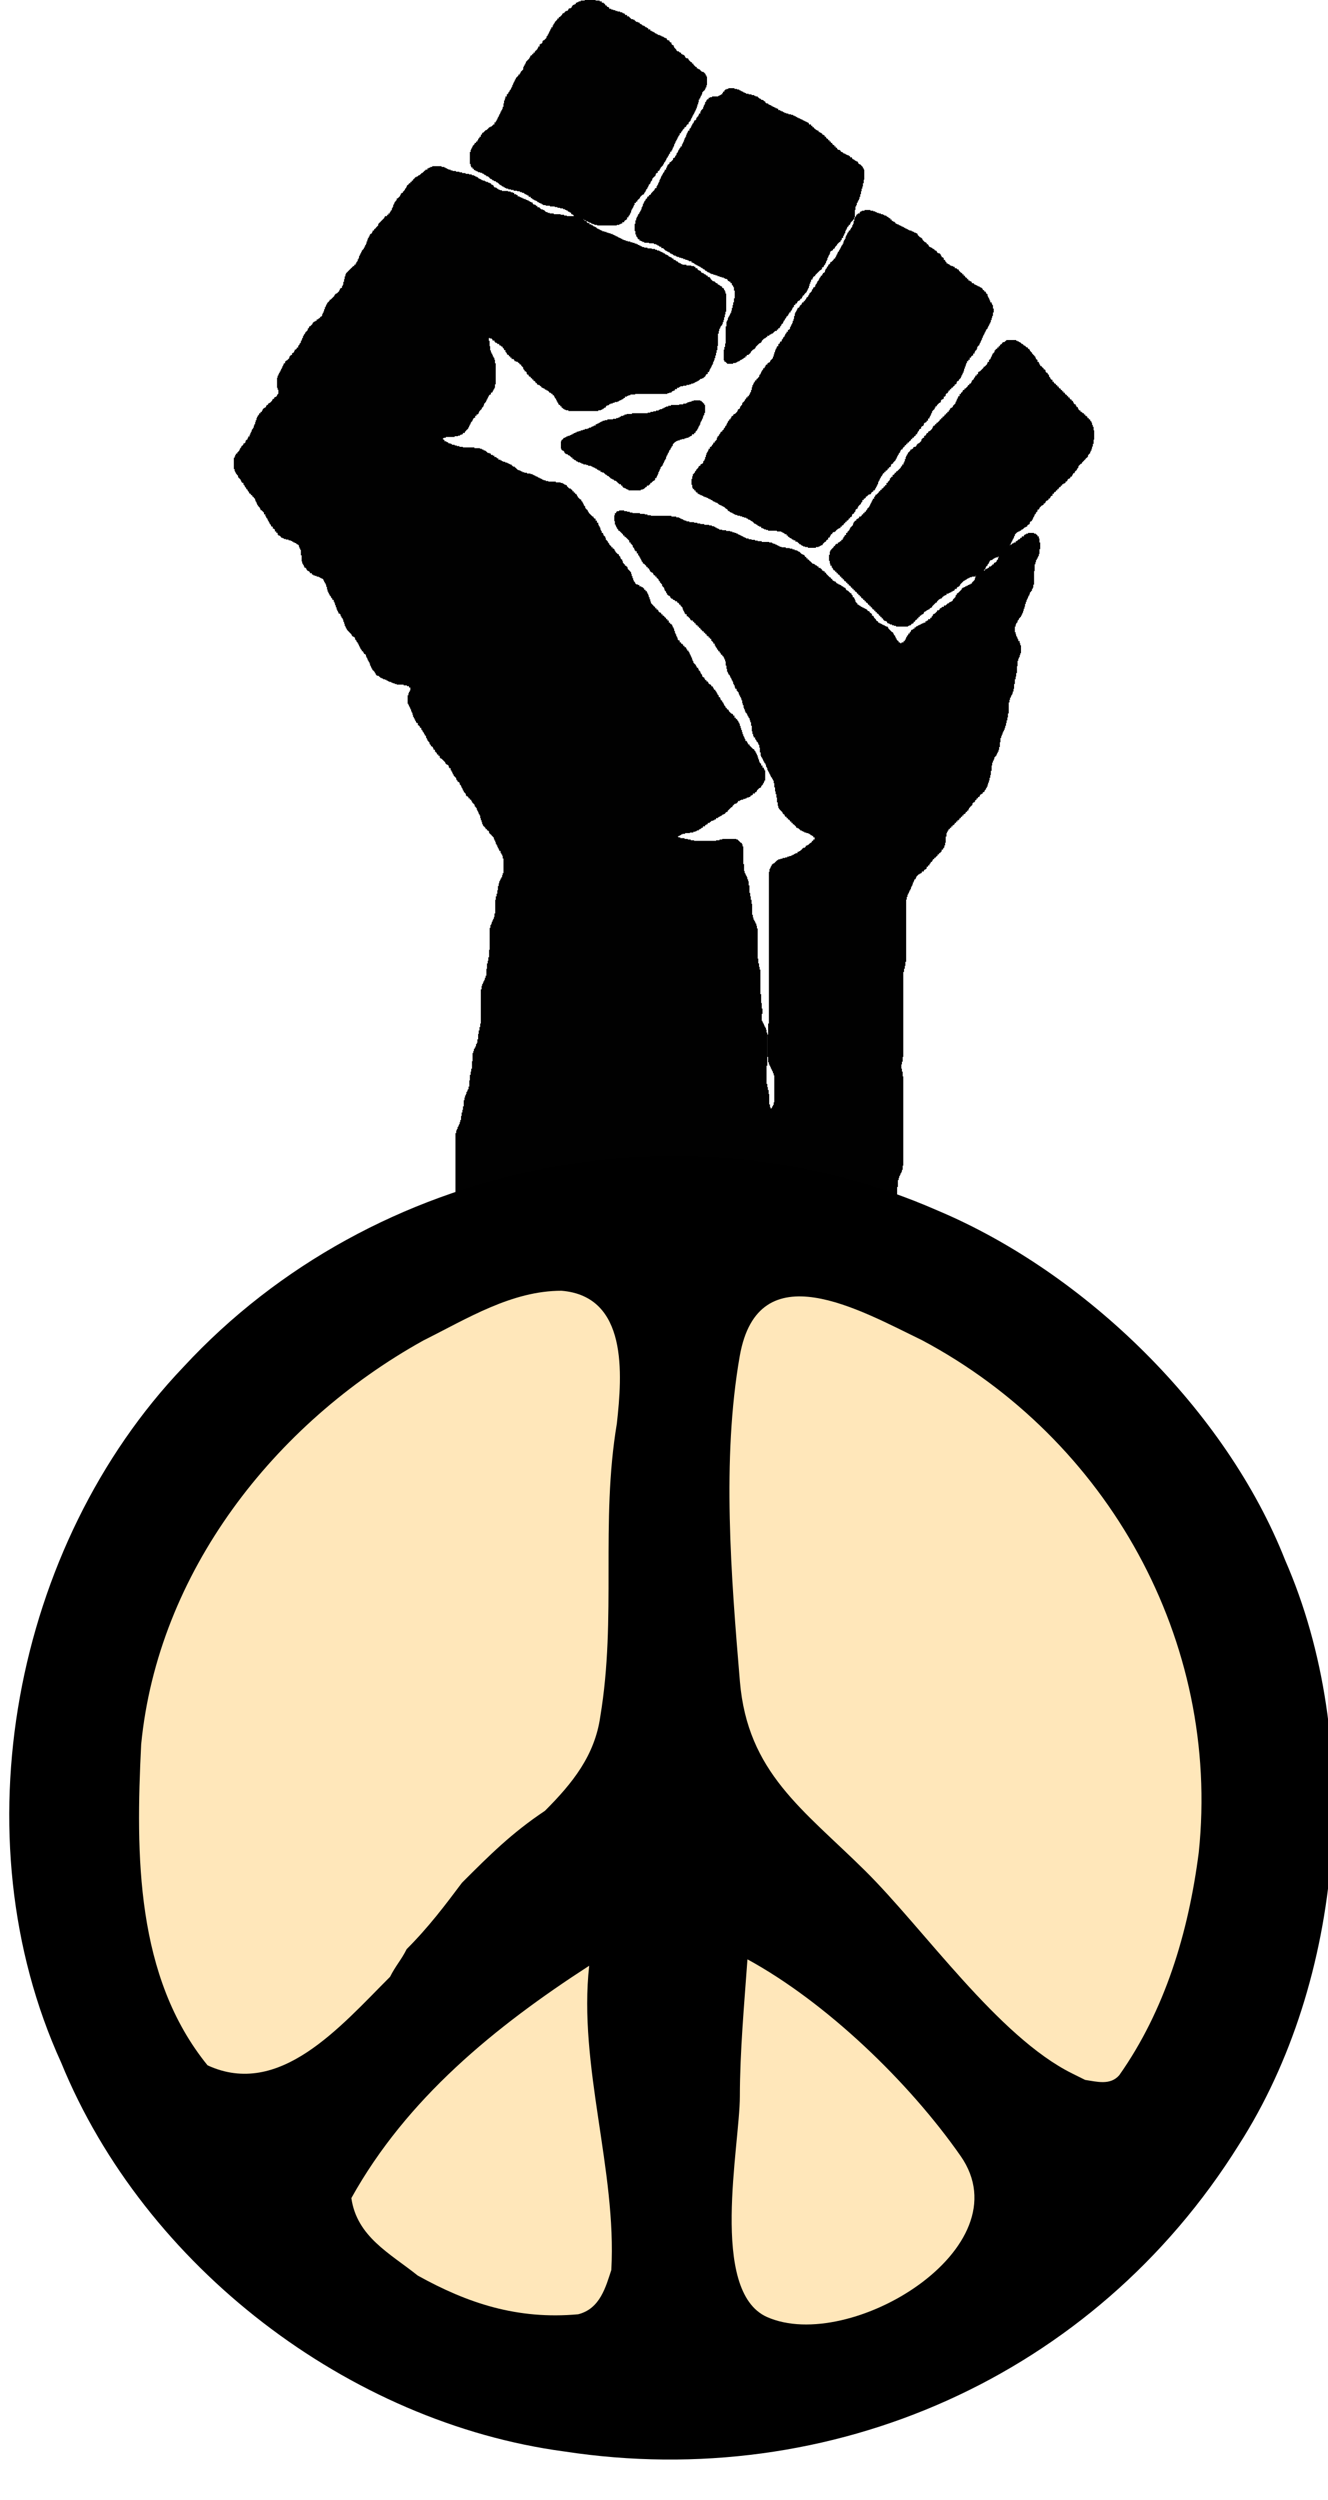
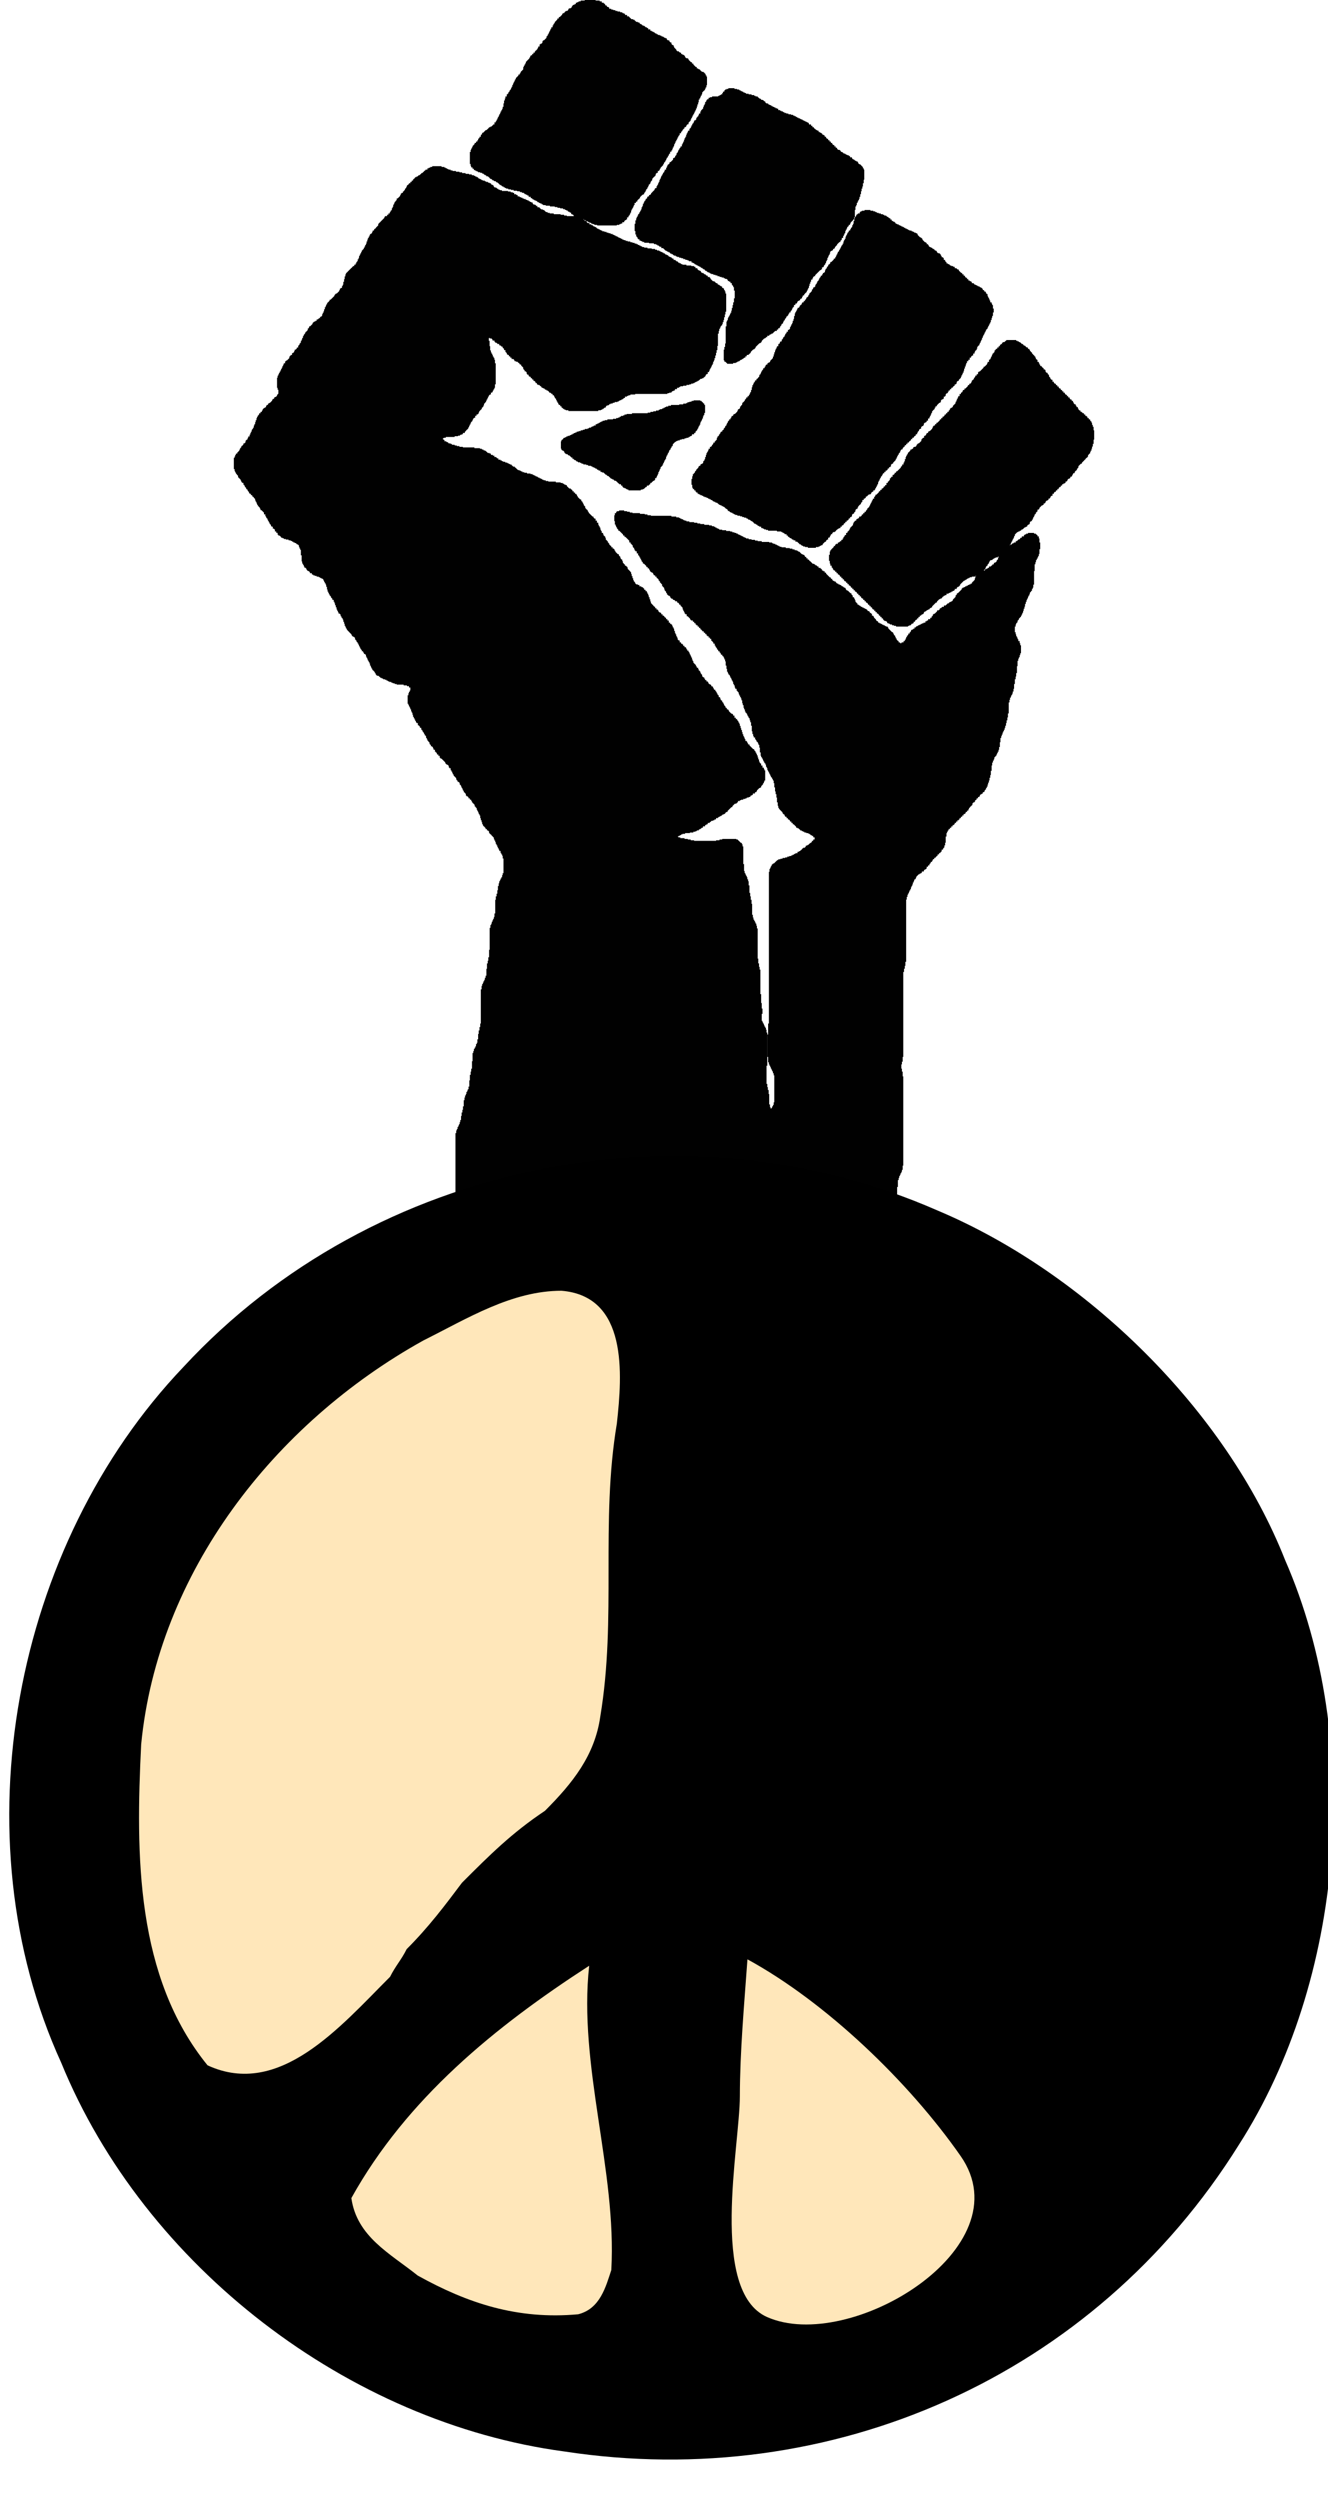
<svg xmlns="http://www.w3.org/2000/svg" xmlns:ns1="http://www.inkscape.org/namespaces/inkscape" xmlns:ns2="http://sodipodi.sourceforge.net/DTD/sodipodi-0.dtd" version="1.1" id="Layer_1" width="414.885" height="780.792" viewBox="0 0 414.885 780.792" overflow="visible" enable-background="new 0 0 414.885 780.792" xml:space="preserve" ns1:version="0.48.1 " ns2:docname="occupy_wall_street_fight_the_power_peace_fist_groovy_peace_symbol_sign_cnd_logo_retro.svg">
  <defs id="defs48">









</defs>
  <ns2:namedview pagecolor="#ffffff" bordercolor="#666666" borderopacity="1" objecttolerance="10" gridtolerance="10" guidetolerance="10" ns1:pageopacity="0" ns1:pageshadow="2" ns1:window-width="1151" ns1:window-height="697" id="namedview46" showgrid="false" ns1:zoom="0.3099417" ns1:cx="207.4425" ns1:cy="390.396" ns1:window-x="0" ns1:window-y="0" ns1:window-maximized="0" ns1:current-layer="Layer_1" />
  <path id="selection_to_path" fill="#010101" stroke="#010101" d="M183.172,0.5v0.18h-1.26v0.24h-0.66v0.24h-0.42v0.18h-0.42v0.24  l-0.18,0.18h-0.24V2h-0.42v0.18h-0.24v0.24h-0.18v0.24h-0.24l-0.18,0.18v0.24h-0.42v0.18h-0.24V3.5h-0.24l-0.18,0.18v0.24h-0.42V4.1  h-0.24v0.24h-0.18v0.24h-0.42v0.18h-0.24V5h-0.24l-0.18,0.18v0.24h-0.24l-0.18,0.18v0.24h-0.24v0.24l-0.18,0.18h-0.24V6.5h-0.24  l-0.18,0.18V7.1h-0.24v0.24h-0.18v0.42h-0.24V8h-0.18v0.42h-0.24v0.42l-0.18,0.18h-0.24V9.5h-0.24v0.42h-0.18v0.42h-0.24v0.42h-0.18  v0.42h-0.24v0.42h-0.18v0.24h-0.24v0.42h-0.24l-0.18,0.18v0.24h-0.24l-0.18,0.18v0.24h-0.24v0.24h-0.18v0.42h-0.24l-0.18,0.18v0.24  h-0.24v0.18h-0.24v0.48l-0.18,0.18h-0.24v0.42h-0.18v0.24h-0.24l-0.18,0.18v0.42h-0.24v0.24h-0.24v0.24l-0.18,0.18h-0.24v0.24  l-0.18,0.18h-0.24v0.24l-0.18,0.18h-0.24v0.24h-0.18v0.42h-0.24v0.24h-0.24l-0.18,0.18v0.24h-0.24l-0.18,0.18v0.42h-0.24v0.48h-0.18  v0.42h-0.24v0.42h-0.24v0.42h-0.18v0.66h-0.24l-0.18,0.18v0.42h-0.24v0.24h-0.18v0.42h-0.24v0.24l-0.18,0.18h-0.24v0.24h-0.24  l-0.18,0.18v0.42h-0.24v0.24h-0.18v0.42h-0.24v0.42h-0.18v0.42h-0.24v0.42h-0.18v0.48h-0.24v0.6h-0.24v0.42h-0.18v0.42h-0.24v0.24  h-0.18v0.42h-0.24v0.24h-0.18v0.42h-0.24v0.18h-0.24v0.48l-0.18,0.18h-0.24v0.66h-0.18v0.6h-0.24v0.9h-0.18v1.08h-0.24v0.6h-0.18  v0.42h-0.24v0.42h-0.24v0.48h-0.18v0.42h-0.24v0.42h-0.18v0.42h-0.24v0.42h-0.18v0.42h-0.24v0.42h-0.24v0.24l-0.18,0.18h-0.24v0.48  l-0.18,0.18h-0.24v0.24h-0.42l-0.18,0.18v0.24h-0.24v0.18h-0.42v0.24h-0.24v0.24h-0.42l-0.18,0.18v0.24h-0.48l-0.18,0.18v0.24h-0.24  l-0.18,0.18v0.24h-0.24v0.42h-0.18v0.24h-0.24v0.42l-0.18,0.18h-0.24v0.42h-0.24v0.24h-0.18v0.42h-0.24v0.24l-0.18,0.18h-0.24v0.24  l-0.18,0.18h-0.24v0.42h-0.24v0.24h-0.18v0.24h-0.24v0.42h-0.18v0.42h-0.24v0.42h-0.18v0.66h-0.24v2.76h0.24v0.66h0.18v0.42h0.24  l0.18,0.18v0.24h0.24l0.18,0.18v0.24h0.48v0.24h0.42v0.18h0.42v0.24h0.66v0.18h0.6v0.24h0.42v0.18h0.24v0.24h0.42v0.18h0.24v0.24  h0.42v0.24l0.18,0.18h0.42v0.24h0.24v0.18h0.42v0.24h0.24v0.18h0.42v0.24h0.42v0.24l0.18,0.18h0.48v0.24l0.18,0.18h0.42v0.24h0.24  v0.18h0.42v0.24h0.24v0.18h0.42v0.24h0.42v0.24h0.42v0.18h0.66v0.24h0.84v0.18h0.84v0.24h1.08v0.18h0.84v0.24h0.66v0.24h0.6v0.18  h0.24v0.24h0.42v0.18h0.42v0.24h0.24l0.18,0.18v0.24h0.48l0.18,0.18v0.24h0.42v0.24h0.24v0.18h0.42v0.24h0.42v0.18h0.42v0.24h0.24  v0.18h0.42v0.24h0.42v0.18h0.42v0.24h0.42v0.24h0.84v0.18h1.32v0.24h1.5v0.18h0.84v0.24h0.84v0.18h0.9v0.24h0.6v0.24h0.42v0.18h0.42  v0.24h0.24v0.18h0.42v0.24h0.24l0.18,0.18v0.24h0.24v0.18h0.42v0.24h0.18v0.24h0.24v0.18h0.24v0.24l0.18,0.18h0.24v0.24h1.5V68h0.84  v0.24h0.42v0.24h0.42v0.18h0.42v0.24h0.42v0.18h0.48v0.24h0.42v0.18h0.6v0.24h0.9v0.18h5.1v-0.18h0.84V69.5h0.42v-0.18h0.48v-0.24  l0.18-0.18h0.42v-0.24h0.24l0.18-0.18v-0.24h0.24V68h0.24v-0.42l0.18-0.18h0.24v-0.42h0.18v-0.24h0.24v-0.42h0.18V65.9h0.24v-0.66  h0.18v-0.42h0.24V64.4h0.24v-0.42h0.18v-0.42h0.24v-0.48l0.18-0.18h0.24v-0.24l0.18-0.18h0.24v-0.42h0.18v-0.24h0.24v-0.18h0.24  V61.4h0.18v-0.24h0.24l0.18-0.18v-0.24h0.24l0.18-0.18v-0.24h0.24v-0.18h0.24v-0.42h0.181v-0.24h0.239v-0.42h0.181v-0.42h0.24V58.4  h0.18v-0.42h0.24v-0.42h0.18v-0.42h0.24V56.9h0.239v-0.42h0.181v-0.42h0.24v-0.24h0.18V55.4h0.24l0.18-0.18V54.8h0.24v-0.24h0.239  v-0.24h0.181V53.9h0.24l0.18-0.18v-0.24h0.24v-0.42l0.18-0.18h0.24v-0.24h0.18v-0.42h0.24v-0.24h0.24l0.18-0.18v-0.42h0.24v-0.24  h0.18v-0.42h0.24V50.3h0.18v-0.24h0.24v-0.42h0.24v-0.42h0.18V48.8h0.24v-0.24h0.18v-0.42h0.24v-0.42h0.181v-0.24h0.239v-0.42  l0.181-0.18h0.239v-0.42h0.24v-0.42h0.18v-0.48h0.24v-0.42h0.181v-0.6h0.239v-0.42h0.181v-0.48h0.239v-0.42h0.24V42.8h0.18v-0.42  h0.24v-0.42h0.181v-0.24h0.239V41.3l0.181-0.18h0.239V40.7h0.181v-0.24h0.239v-0.24h0.24l0.181-0.18v-0.42h0.239v-0.24l0.181-0.18  h0.239v-0.24h0.181v-0.24h0.239l0.181-0.18V38.3h0.24v-0.42h0.239l0.181-0.18v-0.42h0.239V36.8h0.181v-0.42h0.239v-0.42h0.181v-0.42  h0.24v-0.42h0.239V34.7h0.181v-0.42h0.239v-0.42h0.181V33.38h0.239v-0.6h0.181v-0.66h0.24v-0.66h0.18v-0.84h0.24V30.2h0.239v-0.42  h0.181v-0.42h0.239v-0.42h0.181v-0.48h0.24l0.18-0.18v-0.42h0.24v-0.24h0.239V27.2h0.181v-0.42h0.239v-0.66h0.181v-1.68h-0.181  v-0.42h-0.239V23.6h-0.181v-0.24h-0.239v-0.24h-0.24v-0.18h-0.42V22.7l-0.181-0.18h-0.42v-0.24h-0.239V22.1h-0.42v-0.24h-0.24  l-0.181-0.18v-0.24h-0.239V21.2l-0.181-0.18h-0.239v-0.24l-0.181-0.18h-0.239v-0.24h-0.24l-0.181-0.18v-0.24h-0.239V19.7  l-0.181-0.18h-0.239v-0.24l-0.181-0.18h-0.239v-0.24h-0.24v-0.18h-0.42v-0.24l-0.181-0.18h-0.239v-0.24h-0.181v-0.24h-0.239V17.6  h-0.421v-0.24h-0.239l-0.181-0.18v-0.24h-0.42v-0.18h-0.239v-0.24h-0.421v-0.24l-0.18-0.18h-0.24v-0.24h-0.239v-0.42l-0.181-0.18  h-0.239v-0.24h-0.181V14.6h-0.24v-0.24l-0.18-0.18h-0.24v-0.42h-0.239v-0.24l-0.181-0.18h-0.239V13.1h-0.421v-0.24l-0.18-0.18h-0.24  v-0.24h-0.42v-0.18h-0.42v-0.24h-0.42v-0.18h-0.42V11.6h-0.48v-0.18h-0.6v-0.24h-0.42v-0.24h-0.421v-0.18h-0.239v-0.24h-0.42v-0.18  h-0.42V10.1h-0.24l-0.181-0.18V9.68h-0.479l-0.18-0.18V9.26h-0.42V9.02h-0.421V8.84h-0.239V8.6h-0.42V8.42h-0.42V8.18h-0.24V8h-0.42  V7.76h-0.18V7.52h-0.48V7.34h-0.42V7.1l-0.18-0.18h-0.42V6.68h-0.42V6.5h-0.48V6.26l-0.18-0.18h-0.42V5.84h-0.24V5.6h-0.42  l-0.18-0.18V5.18h-0.48L194.752,5V4.76h-0.42V4.58h-0.42V4.34h-0.66V4.1h-0.84V3.92h-0.66V3.68h-0.66V3.5h-0.6V3.26h-0.48  l-0.18-0.18V2.84h-0.24V2.66h-0.42V2.42h-0.18V2.18h-0.24L188.573,2V1.76h-0.24V1.58h-0.24V1.34h-0.42l-0.18-0.18V0.92h-0.66V0.68  h-1.26V0.5H183.172z M228.053,28.04v0.24h-0.6v0.18h-0.42v0.24h-0.24v0.24l-0.18,0.18h-0.24v0.42h-0.24v0.24l-0.18,0.18h-0.24v0.24  h-0.42v0.24h-0.42v0.18h-1.92v0.24h-0.66v0.18h-0.42v0.24l-0.181,0.18h-0.239v0.24h-0.24v0.42h-0.18v0.24h-0.24v0.6h-0.18v0.42  h-0.24v0.479h-0.181v0.42h-0.239l-0.181,0.18v0.42h-0.239v0.42h-0.24v0.48l-0.18,0.18h-0.24v0.42h-0.181v0.42h-0.239v0.24h-0.181  v0.24h-0.239v0.42h-0.24l-0.18,0.18v0.24h-0.24v0.42h-0.181v0.42h-0.239v0.24h-0.181v0.42h-0.239v0.42h-0.181v0.42h-0.239v0.24  h-0.24v0.42l-0.181,0.18h-0.239v0.42h-0.181v0.42h-0.239v0.48h-0.181v0.6h-0.239v0.42h-0.24v0.48h-0.181v0.6h-0.239v0.42h-0.181  v0.42h-0.239v0.48l-0.181,0.18h-0.239v0.42h-0.181v0.24h-0.24v0.42h-0.239v0.42h-0.181v0.42h-0.239v0.24h-0.181v0.42h-0.239  l-0.181,0.18v0.48h-0.24l-0.18,0.18v0.24h-0.24v0.42h-0.239l-0.181,0.18v0.24h-0.239l-0.181,0.18v0.24h-0.24v0.42h-0.18v0.24h-0.24  v0.18h-0.239v0.42h-0.181v0.48h-0.239v0.42l-0.181,0.18h-0.24v0.42h-0.18v0.42h-0.24v0.24h-0.18v0.42h-0.24v0.42h-0.24v0.42h-0.18  v0.48h-0.24v0.42h-0.18v0.6h-0.24v0.42h-0.18v0.48h-0.24v0.42h-0.24v0.42l-0.18,0.18h-0.24v0.24h-0.18v0.24h-0.24l-0.18,0.18v0.24  h-0.24l-0.181,0.18v0.42h-0.239v0.24h-0.24l-0.18,0.18v0.24h-0.24v0.24l-0.18,0.18h-0.24v0.24h-0.181v0.42h-0.239v0.18h-0.24v0.42  h-0.18v0.24h-0.24v0.42h-0.18v0.42h-0.24v0.66h-0.181v0.42h-0.239v0.66h-0.181v0.42h-0.24v0.42h-0.24v0.42h-0.18v0.24h-0.24v0.42  h-0.18v0.42h-0.24v0.42h-0.18v0.66h-0.24v1.08h-0.24v1.26h0.24v1.08h0.24v0.6h0.18v0.24h0.24V74h0.18v0.24h0.24l0.18,0.18v0.24h0.48  v0.18h0.42v0.24h0.601v0.24h1.5v0.18h1.5v0.24h0.66v0.18h0.42v0.24h0.42v0.18h0.24v0.24h0.42l0.18,0.18V77h0.48v0.24l0.18,0.18h0.42  v0.24h0.24v0.18h0.42v0.24h0.42v0.18h0.42v0.24h0.24v0.24h0.42v0.18h0.42v0.24h0.24v0.18h0.601v0.24h0.42v0.18h0.659V80h0.66v0.18  h0.601v0.24h0.66v0.24h0.659v0.18h0.42v0.24h0.66l0.181,0.18v0.24h0.42v0.18h0.42v0.24h0.24v0.18h0.42v0.24h0.42v0.24h0.42v0.18  h0.42V83h0.24v0.18h0.42v0.24h0.239v0.18h0.421v0.24h0.18v0.24h0.42v0.18h0.24v0.24h0.42v0.18h0.42v0.24h0.42v0.18h0.66v0.24h0.66  v0.18h0.6v0.24h0.66V86h0.66v0.18h0.66v0.24h0.42v0.18h0.42v0.24l0.18,0.18h0.24v0.24h0.42v0.24h0.24l0.18,0.18v0.24h0.24l0.18,0.18  v0.42h0.24v0.24h0.18v0.42h0.24v1.08h0.24v3.42h-0.24v1.26h-0.24v0.84h-0.18v0.9h-0.24v0.84h-0.18v0.66h-0.24v0.42h-0.18v0.42h-0.24  v0.42h-0.24v0.42h-0.18v0.66h-0.24v0.42h-0.18v1.5h-0.24v5.34h-0.18v1.08h-0.24v0.84h-0.18v2.34h0.18v0.42h0.24v0.24l0.18,0.18h0.42  v0.24h0.9v-0.24h0.84v-0.18h0.42v-0.24h0.42v-0.18h0.42v-0.24h0.24v-0.18h0.42v-0.24h0.42v-0.24h0.24v-0.18h0.42v-0.24l0.18-0.18  h0.24v-0.24l0.18-0.18h0.42v-0.24h0.24v-0.18h0.24v-0.24h0.18v-0.24h0.24l0.18-0.18v-0.24h0.24l0.18-0.18v-0.24h0.24v-0.18h0.24  v-0.24h0.18v-0.24h0.24l0.18-0.18v-0.24h0.24l0.18-0.18v-0.24h0.24l0.18-0.18v-0.24h0.24v-0.18h0.24v-0.24h0.18v-0.24h0.24  l0.18-0.18v-0.24h0.24l0.18-0.18v-0.24h0.24v-0.18h0.24v-0.24h0.42v-0.24l0.18-0.18h0.42v-0.24h0.24v-0.18h0.42v-0.24h0.42v-0.18  h0.24v-0.24h0.42l0.18-0.18v-0.24h0.48v-0.24l0.18-0.18h0.24v-0.24l0.18-0.18h0.24v-0.24h0.18v-0.42h0.24v-0.24h0.18v-0.42h0.24  v-0.18h0.24v-0.42h0.18v-0.42h0.24v-0.24h0.18v-0.42h0.24v-0.24h0.18v-0.42h0.24v-0.18h0.24v-0.24h0.18v-0.42h0.24v-0.24l0.18-0.18  h0.24v-0.42h0.18v-0.24h0.24v-0.42h0.18V95.6h0.24v-0.24h0.24v-0.42l0.18-0.18h0.24v-0.24l0.18-0.18h0.24V94.1h0.18v-0.24h0.24  l0.18-0.18v-0.24h0.24v-0.18h0.24v-0.24l0.18-0.18h0.24V92.6h0.18v-0.42h0.24v-0.24l0.18-0.18h0.24v-0.24h0.24l0.18-0.18v-0.42h0.24  v-0.24h0.18v-0.42h0.24v-0.42h0.18v-0.42h0.24v-0.66h0.18V88.1h0.24v-0.6h0.24v-0.48l0.18-0.18h0.24v-0.42h0.18v-0.24h0.24  l0.18-0.18v-0.24h0.24v-0.24h0.24l0.18-0.18V85.1h0.24l0.18-0.18v-0.24h0.24l0.18-0.18v-0.24h0.24l0.18-0.18v-0.24h0.24V83.6h0.24  v-0.42l0.18-0.18h0.24v-0.24h0.18v-0.42h0.24V82.1h0.18v-0.42h0.24v-0.6h0.24v-0.42h0.18V80h0.24v-0.42h0.18v-0.42h0.24v-0.42h0.18  v-0.48h0.24l0.18-0.18v-0.24h0.24v-0.18h0.24v-0.24l0.18-0.18h0.24V77h0.18v-0.24h0.24l0.18-0.18v-0.42h0.24v-0.24h0.24l0.18-0.18  V75.5h0.24l0.18-0.18v-0.24h0.24v-0.42h0.18v-0.24h0.24V74l0.18-0.18h0.24v-0.66h0.24v-0.42h0.18v-0.42h0.24v-0.66h0.18v-0.42h0.24  v-0.42h0.18V70.4h0.24v-0.24h0.24v-0.24l0.18-0.18h0.24v-0.42h0.18v-0.24h0.24l0.18-0.18v-0.24h0.24l0.181-0.18V68h0.239v-0.6h0.24  v-2.34h0.18v-1.08h0.24v-0.42h0.18V62.9h0.24v-0.42h0.181v-0.42h0.239v-0.42h0.181v-0.66h0.239v-0.84h0.24v-0.9h0.18V58.4h0.24  v-0.66h0.181v-1.02h0.239v-1.08h0.181v-2.16h-0.181v-0.42h-0.239v-0.42h-0.181V52.4h-0.24v-0.42l-0.18-0.18h-0.479v-0.24  l-0.181-0.18h-0.239v-0.24h-0.181V50.9h-0.42v-0.18h-0.24v-0.24l-0.18-0.18h-0.479v-0.24l-0.181-0.18h-0.24v-0.24h-0.42l-0.18-0.18  v-0.24h-0.42v-0.24h-0.48V48.8h-0.42v-0.24h-0.42v-0.18h-0.42v-0.24h-0.24v-0.18h-0.42v-0.24h-0.18v-0.24h-0.24V47.3h-0.42v-0.24  l-0.18-0.18h-0.24v-0.24h-0.24l-0.18-0.18v-0.24h-0.24l-0.18-0.18V45.8h-0.24v-0.24l-0.18-0.18h-0.24v-0.24h-0.24l-0.18-0.18v-0.24  h-0.24l-0.18-0.18V44.3h-0.24l-0.18-0.18v-0.24h-0.24v-0.24l-0.18-0.18h-0.24v-0.24h-0.24l-0.18-0.18V42.8h-0.24v-0.18h-0.42v-0.24  h-0.18v-0.24h-0.24v-0.18h-0.42v-0.24h-0.24l-0.18-0.18V41.3h-0.42v-0.18h-0.24v-0.24l-0.18-0.18h-0.48v-0.24h-0.18v-0.24h-0.24  l-0.18-0.18V39.8h-0.24l-0.18-0.18v-0.24h-0.48l-0.18-0.18v-0.24h-0.24v-0.24h-0.42v-0.18h-0.42V38.3h-0.42v-0.18h-0.42v-0.24h-0.42  V37.7h-0.42v-0.24h-0.48v-0.18h-0.42v-0.24h-0.42V36.8h-0.42v-0.18h-0.42v-0.24h-0.66V36.2h-0.84v-0.24h-0.66v-0.18h-0.6v-0.24  h-0.42V35.3h-0.48v-0.18h-0.42v-0.24h-0.42l-0.18-0.18v-0.24h-0.42v-0.18h-0.48v-0.24h-0.42v-0.18h-0.42v-0.24h-0.42v-0.24h-0.42  V33.2h-0.42v-0.24h-0.24v-0.18h-0.42v-0.24l-0.18-0.18h-0.24v-0.24h-0.42v-0.24h-0.24V31.7h-0.42v-0.24l-0.18-0.18h-0.48v-0.24  l-0.18-0.18h-0.42v-0.24h-0.66v-0.18h-0.42V30.2h-0.84v-0.24h-0.9v-0.18h-0.84v-0.24h-0.42v-0.18h-0.42v-0.24h-0.42v-0.18h-0.42  V28.7h-0.42v-0.24h-0.66v-0.18h-0.84v-0.24H228.053z M135.533,52.4v0.24h-0.6v0.24h-0.48v0.18h-0.42v0.24l-0.18,0.18h-0.42v0.24  h-0.24v0.18h-0.24v0.24h-0.42l-0.18,0.18v0.24h-0.24v0.24h-0.42l-0.18,0.18v0.24h-0.48l-0.18,0.18v0.24h-0.24v0.18h-0.42v0.24h-0.18  v0.24h-0.24v0.18h-0.24v0.24l-0.18,0.18h-0.24v0.24l-0.18,0.18h-0.24v0.24l-0.18,0.18h-0.24v0.24h-0.18v0.24h-0.24v0.18h-0.24v0.42  h-0.18v0.24h-0.24l-0.18,0.18v0.48h-0.24l-0.18,0.18v0.42h-0.24v0.24l-0.18,0.18h-0.24v0.24h-0.24v0.42h-0.18v0.24h-0.24l-0.18,0.18  v0.24h-0.24l-0.18,0.18v0.24h-0.24v0.42h-0.24l-0.18,0.18v0.48h-0.24v0.42h-0.18v0.42h-0.24v0.66h-0.18v0.42h-0.24v0.6h-0.18v0.24  h-0.24v0.42h-0.24v0.24l-0.18,0.18h-0.24v0.24l-0.18,0.18h-0.24v0.24l-0.18,0.18h-0.48v0.24h-0.18v0.24h-0.24l-0.18,0.18v0.24h-0.24  l-0.18,0.18v0.24h-0.24l-0.18,0.18v0.42h-0.24v0.24h-0.24v0.24h-0.18v0.42h-0.24l-0.18,0.18v0.42h-0.24v0.24h-0.18v0.24h-0.24v0.18  h-0.24v0.24l-0.18,0.18h-0.24v0.42h-0.18v0.24h-0.24l-0.18,0.18v0.24h-0.24V74h-0.18v0.42h-0.24v0.42h-0.24v0.479h-0.18v0.6h-0.24  v0.66h-0.18V77h-0.24v0.42h-0.18v0.42h-0.24v0.42h-0.24v0.24h-0.18v0.24h-0.24v0.42h-0.18v0.42h-0.24V80h-0.18v0.42h-0.24v0.66  h-0.18v0.42h-0.24v0.6h-0.24v0.24h-0.18v0.42h-0.24V83l-0.18,0.18h-0.24v0.24l-0.18,0.18h-0.24v0.24h-0.24v0.24h-0.42l-0.18,0.18  v0.24h-0.24l-0.18,0.18v0.24h-0.24l-0.18,0.18v0.42h-0.24v0.24h-0.24v0.42h-0.18v0.66h-0.24v0.84h-0.18v0.84h-0.24v0.9h-0.18v0.42  h-0.24v0.42l-0.18,0.18h-0.24v0.24h-0.24v0.42h-0.18v0.24h-0.24l-0.18,0.18v0.24h-0.24l-0.18,0.18v0.24h-0.24v0.18h-0.24v0.24h-0.18  v0.24h-0.24l-0.18,0.18v0.24h-0.24l-0.18,0.18v0.24h-0.24l-0.18,0.18v0.24h-0.24v0.24h-0.24l-0.18,0.18v0.42h-0.24v0.24h-0.18v0.42  h-0.24v0.42h-0.18v0.42h-0.24v0.66h-0.24v0.6h-0.18v0.48h-0.24v0.42h-0.18v0.42h-0.24l-0.18,0.18v0.24h-0.24v0.24l-0.18,0.18h-0.24  v0.24h-0.24v0.18h-0.42v0.24l-0.18,0.18h-0.24v0.24h-0.42v0.18h-0.24v0.24h-0.18v0.24h-0.24l-0.18,0.18v0.24h-0.24l-0.18,0.18v0.24  h-0.24v0.42h-0.18v0.24h-0.24v0.42h-0.24l-0.18,0.18v0.42h-0.24v0.24h-0.18v0.42h-0.24v0.24h-0.18v0.42h-0.24v0.6h-0.24v0.48h-0.18  v0.42h-0.24v0.6h-0.18v0.24h-0.24v0.42h-0.18v0.24h-0.24v0.42l-0.18,0.18h-0.24v0.24h-0.24l-0.18,0.18v0.24h-0.24v0.42h-0.18v0.24  h-0.24l-0.18,0.18v0.24h-0.24v0.42l-0.18,0.18h-0.24v0.24h-0.24v0.24h-0.18v0.42h-0.24l-0.18,0.18v0.24h-0.24l-0.18,0.18v0.24h-0.24  v0.24h-0.24v0.42l-0.18,0.18h-0.24v0.42h-0.18v0.42h-0.24v0.48h-0.18v0.42h-0.24v0.42h-0.18v0.42h-0.24v0.42h-0.24v0.42h-0.18v0.42  h-0.24v0.66h-0.18v2.16h0.18v0.6h0.24v2.16h-0.24l-0.18,0.18v0.48h-0.24l-0.18,0.18v0.24h-0.24v0.18h-0.24v0.24l-0.18,0.18h-0.24  v0.24h-0.18v0.24h-0.24l-0.18,0.18v0.24h-0.24l-0.18,0.18v0.24h-0.24v0.18h-0.24v0.24l-0.18,0.18h-0.24v0.24h-0.18v0.24h-0.24  l-0.18,0.18v0.24h-0.24v0.18h-0.24v0.24h-0.18v0.42h-0.24v0.24l-0.18,0.18h-0.24v0.24l-0.18,0.18h-0.24v0.42h-0.18v0.24h-0.24v0.42  h-0.24v0.42h-0.18v0.66h-0.24v0.6h-0.18v0.66h-0.24v0.42h-0.18v0.66h-0.24v0.42h-0.24v0.24h-0.18v0.6h-0.24v0.42h-0.18v0.48h-0.24  v0.42l-0.18,0.18h-0.24v0.42h-0.18v0.48h-0.24v0.18h-0.24v0.24h-0.18v0.42h-0.24l-0.18,0.18v0.24h-0.24v0.42h-0.18v0.24h-0.24v0.18  h-0.24v0.42h-0.18v0.24h-0.24v0.42h-0.18v0.24h-0.24l-0.18,0.18v0.42h-0.24v0.24l-0.18,0.18h-0.24v0.42h-0.24v0.48h-0.18v0.42h-0.24  V146h0.24v0.66h0.18v0.42h0.24v0.42h0.24v0.48l0.18,0.18h0.24v0.42h0.18v0.24h0.24v0.42l0.18,0.18h0.24v0.24h0.18v0.42h0.24v0.24  h0.24l0.18,0.18v0.42h0.24v0.24h0.18v0.42h0.24v0.24h0.18v0.42h0.24v0.18h0.24v0.42h0.18v0.24h0.24v0.42h0.18v0.24h0.24l0.18,0.18  v0.24h0.24l0.18,0.18v0.24h0.24v0.18h0.24v0.48l0.18,0.18h0.24v0.42h0.18v0.42h0.24v0.48h0.18v0.42h0.24v0.42h0.24V158l0.18,0.18  h0.24v0.24h0.18v0.42h0.24v0.24l0.18,0.18h0.24v0.24l0.18,0.18h0.24v0.48h0.24l0.18,0.18v0.42h0.24v0.42h0.18v0.24h0.24v0.42h0.18  v0.42h0.24v0.42h0.24v0.42h0.18v0.24h0.24v0.42h0.18V164h0.24l0.18,0.18v0.42h0.24v0.24l0.18,0.18h0.24v0.48h0.24l0.18,0.18v0.24  h0.24l0.18,0.18v0.42h0.24v0.24h0.42v0.18h0.24v0.24h0.18v0.24h0.42v0.18h0.42v0.24h0.66v0.18h0.84v0.24h0.66v0.18h0.42v0.24h0.42  v0.24h0.42v0.18h0.42v0.24h0.24v0.18h0.24v0.24l0.18,0.18h0.24v0.42h0.18v0.48h0.24v0.42h0.18v1.68h0.24v1.92h0.18v0.66h0.24v0.42  h0.24v0.42h0.18v0.42h0.24v0.24l0.18,0.18h0.24v0.24h0.18v0.24h0.24v0.18h0.24v0.24l0.18,0.18h0.24v0.24h0.42l0.18,0.18v0.24h0.42  v0.24h0.48v0.18h0.6v0.24h0.66v0.18h0.42v0.24h0.42v0.18h0.24v0.24l0.18,0.18h0.24v0.24h0.18v0.42h0.24v0.42h0.24v0.42h0.18v0.66  h0.24v0.84h0.18v0.66h0.24v0.42h0.18v0.42h0.24v0.42h0.24v0.24h0.18v0.42h0.24v0.24h0.18v0.42h0.24l0.18,0.18v0.42h0.24v0.48h0.18  v0.6h0.24v0.66h0.24v0.66h0.18v0.42h0.24v0.42h0.18v0.419h0.24v0.24l0.18,0.18h0.24v0.42h0.24v0.42h0.18v0.24h0.24v0.42h0.18v0.66  h0.24v0.601h0.18v0.659h0.24v0.42h0.18v0.421h0.24v0.42h0.24v0.239h0.18v0.24h0.24v0.42l0.18,0.181h0.24v0.239l0.18,0.181h0.24  v0.239h0.18v0.24h0.24v0.18h0.24v0.24l0.18,0.181h0.24v0.42h0.18v0.239h0.24v0.42h0.18v0.24h0.24v0.42h0.24v0.42h0.18v0.42h0.24  v0.421h0.18v0.42h0.24v0.239h0.18v0.42h0.24l0.18,0.181v0.24h0.24v0.42h0.24v0.239l0.18,0.181h0.24v0.42h0.18v0.42h0.24v0.479h0.18  v0.42h0.24v0.421h0.24v0.42h0.18v0.659h0.24v0.421h0.18v0.42h0.24v0.42h0.18v0.239h0.24v0.421l0.18,0.18h0.24v0.24h0.24v0.42h0.18  v0.239h0.24v0.181h0.42v0.24l0.18,0.18h0.48v0.24h0.42v0.18h0.42v0.24h0.6v0.18h0.48v0.24h0.42v0.24h0.42v0.18h0.66v0.24h0.42v0.18  h0.6v0.24h0.66v0.18h2.16v0.24h1.02v0.24h0.48l0.18,0.18v0.24h0.24l0.18,0.18v1.74h-0.18v0.42h-0.24v0.42h-0.18v0.66h-0.24v1.68  h0.24v0.421h0.18v0.42h0.24v0.42h0.18v0.479h0.24v0.601h0.18v0.42h0.24v0.66h0.18v0.659h0.24v0.42h0.24v0.421h0.18v0.42h0.24v0.42  h0.18v0.239h0.24l0.18,0.181v0.479h0.24v0.181h0.24v0.239h0.18v0.42h0.24l0.18,0.181v0.42h0.24v0.24h0.18v0.42h0.24v0.239h0.18  v0.421h0.24v0.42h0.24v0.239h0.18V230h0.24v0.42h0.18v0.42h0.24v0.479l0.18,0.181h0.24v0.42h0.24v0.24h0.18v0.42h0.24v0.239  l0.18,0.181h0.24v0.24h0.18v0.42h0.24l0.18,0.18v0.42h0.24v0.24h0.24v0.24h0.18v0.42h0.24l0.18,0.18v0.24h0.24l0.18,0.18v0.42h0.24  v0.24h0.24v0.24l0.18,0.18h0.24v0.24l0.18,0.18h0.24v0.24l0.18,0.18h0.24v0.24h0.18v0.24h0.24v0.18h0.24v0.24l0.18,0.18h0.24v0.42  h0.18v0.24h0.24l0.18,0.18v0.48h0.24v0.42h0.24v0.42h0.18v0.42h0.24v0.42h0.18V242h0.24v0.42l0.18,0.18h0.24v0.42h0.18v0.24h0.24  v0.42h0.24v0.24l0.18,0.18h0.24v0.42h0.18v0.24h0.24v0.42h0.18v0.42h0.24v0.42h0.18v0.42h0.24v0.48h0.24v0.42l0.18,0.18h0.24v0.42  h0.18v0.24h0.24v0.24l0.18,0.18h0.24v0.24h0.24l0.18,0.18v0.24h0.24l0.18,0.18v0.24h0.24v0.42h0.18v0.24h0.24v0.42l0.18,0.18h0.24  v0.42h0.24v0.48l0.18,0.18h0.24v0.42h0.18v0.42h0.24v0.42h0.18v0.48h0.24v0.42h0.24v0.84h0.18v0.66h0.24v0.6h0.18v0.66h0.24v0.42  h0.18v0.24h0.24v0.42l0.18,0.18h0.24v0.24h0.24l0.18,0.18v0.24h0.24v0.24l0.18,0.18h0.24v0.42h0.18v0.24h0.24v0.18h0.24v0.24h0.18  v0.24h0.24v0.42l0.18,0.18h0.24v0.42h0.18v0.42h0.24v0.48h0.18v0.6h0.24v0.42h0.24v0.48h0.18v0.42h0.24v0.42h0.18v0.42h0.24  l0.18,0.18v0.48h0.24v0.42h0.24v0.42h0.18v0.84h0.24v5.58h-0.24v0.601h-0.18v0.659h-0.24v0.42h-0.24v0.421h-0.18v0.42h-0.24v0.659  h-0.18v0.841h-0.24v1.319h-0.18v1.08h-0.24v0.84h-0.24v1.08h-0.18v4.261h-0.24v1.079h-0.18v0.601h-0.24v0.42h-0.18v0.479h-0.24  v0.601h-0.18v0.42h-0.24v0.9h-0.24v6.84h-0.18v2.34h-0.24v1.08h-0.18v0.84h-0.24v1.681h-0.18v2.16h-0.24v0.659h-0.24v0.601h-0.18  v0.42h-0.24v0.479h-0.18v0.421h-0.24v0.6h-0.18v1.08h-0.24v10.68h-0.18v1.08h-0.24v1.08h-0.24v1.08h-0.18v1.68h-0.24v1.08h-0.18  v0.42h-0.24v0.66h-0.18v0.42h-0.24v0.42h-0.24v0.66h-0.18v0.6h-0.24v2.58h-0.18v2.34h-0.24v0.9h-0.18v1.02h-0.24v1.74h-0.18v1.92  h-0.24v0.84h-0.24v0.42h-0.18v0.42h-0.24v0.66h-0.18v0.42h-0.24v0.66h-0.18v0.84h-0.24v1.92h-0.24v1.08h-0.18v0.84h-0.24v1.08h-0.18  v1.261h-0.24v0.659h-0.18v0.66h-0.24v0.42h-0.18v0.42h-0.24v0.66h-0.24v0.42h-0.18v0.84h-0.24v21.601h0.24v0.66h0.18v0.42h0.24v0.42  h0.24l0.18,0.181v0.239h0.24l0.18,0.181v0.24h0.42v0.239h0.42v0.181h0.48v0.239h0.84v0.181h0.66v0.239h0.6v0.181h0.42v0.24h0.42  v0.239h0.48v0.181h0.42v0.239l0.18,0.181h0.42v0.239h0.48v0.181h0.42v0.24h0.6v0.18h1.5v0.24h123.3v-0.24h1.319v-0.18h0.421v-0.24  h0.42V380.9h0.239v-0.239l0.181-0.181h0.239v-0.239h0.181v-0.42h0.24v-0.66h0.18v-8.94h0.24v-2.16h0.239v-0.66h0.181v-0.6h0.239  v-0.421h0.181V365.9h0.24v-0.42h0.18v-0.601h0.24v-1.319h0.18v-26.88h-0.18v-1.5h-0.24v-0.9h-0.18v-2.34h0.18v-0.84h0.24v-1.5h0.18  v-26.52h0.24v-1.021h0.239v-0.899h0.181V299.9h0.24v-19.44h0.18v-0.84h0.24v-0.66h0.18v-0.42h0.24v-0.42h0.181v-0.479h0.239v-0.42  h0.24v-0.601h0.18v-0.42h0.24v-0.479h0.18v-0.601h0.24v-0.42h0.181v-0.479h0.239v-0.181h0.24v-0.42h0.18v-0.24h0.24l0.18-0.18v-0.24  h0.24l0.181-0.18v-0.24h0.239V272.3h0.42v-0.181h0.24v-0.24l0.18-0.18h0.421v-0.24h0.239l0.181-0.18v-0.24h0.239V270.8h0.24v-0.421  l0.18-0.18h0.24v-0.24l0.181-0.18h0.239v-0.42h0.181v-0.24h0.239v-0.24l0.181-0.18h0.239v-0.42h0.24v-0.24l0.181-0.18h0.239v-0.24  l0.181-0.18h0.239v-0.24h0.181v-0.24h0.239v-0.18h0.24v-0.24l0.181-0.18h0.239v-0.24l0.181-0.18h0.239v-0.24h0.181v-0.24h0.239  v-0.42l0.181-0.18h0.24v-0.42h0.239v-0.24h0.181v-0.66h0.239v-0.84h0.181v-1.92h0.239v-1.08h0.181v-0.42h0.24v-0.42h0.239v-0.24  l0.181-0.18h0.239v-0.24l0.181-0.18h0.239v-0.24l0.181-0.18h0.24v-0.24l0.18-0.18h0.24v-0.24h0.239v-0.24l0.181-0.18h0.239v-0.24  l0.181-0.18h0.24v-0.24l0.18-0.18h0.24v-0.24h0.239v-0.24l0.181-0.18h0.239v-0.24l0.181-0.18h0.24v-0.24l0.18-0.18h0.24v-0.24  l0.18-0.18h0.24v-0.24h0.239v-0.24l0.181-0.18h0.24v-0.24l0.18-0.18h0.24v-0.42h0.18v-0.24h0.24l0.18-0.18v-0.48h0.24v-0.18h0.24  v-0.24h0.18v-0.42h0.24l0.18-0.18v-0.24h0.24v-0.24h0.18v-0.42h0.24v-0.18h0.24v-0.24l0.18-0.18h0.24v-0.24l0.18-0.18h0.24v-0.24  h0.18v-0.24h0.24l0.18-0.18v-0.24h0.24v-0.18h0.24v-0.24l0.18-0.18h0.24v-0.24h0.18v-0.42h0.24v-0.24h0.18v-0.42h0.24v-0.42h0.24  v-0.66h0.18v-0.6h0.24v-0.66h0.18v-0.84h0.24v-0.84h0.18v-1.32h0.24v-1.68h0.18v-0.9h0.24v-0.6h0.24v-0.42h0.18v-0.48h0.24  l0.18-0.18v-0.42h0.24v-0.42h0.18v-0.42h0.24v-0.48h0.24v-0.6h0.18v-0.841h0.24v-1.5h0.18V230h0.24V229.4h0.18v-0.479h0.24v-0.601  h0.18v-0.42h0.24v-0.479h0.24v-0.601h0.18v-0.659h0.24v-0.841h0.18v-0.84h0.24v-0.899h0.18v-1.261h0.24v-3.42h0.24v-0.84h0.18v-0.66  h0.24v-0.42h0.18v-0.42h0.24v-0.42h0.18v-0.66h0.24v-0.84h0.18v-1.5h0.24v-1.5h0.24v-0.84h0.18v-1.08h0.24v-2.16h0.18v-1.681h0.24  v-0.659h0.18v-0.42h0.24v-0.66h0.18v-0.601h0.24v-1.5h-0.24v-0.66h-0.18v-0.659h-0.24l-0.18-0.181v-0.42h-0.24v-0.479h-0.18v-0.42  h-0.24v-0.601h-0.18v-0.66h-0.24v-2.76h0.24v-0.66h0.18v-0.42h0.24v-0.24h0.18v-0.42h0.24l0.18-0.18V192.8h0.24l0.18-0.181v-0.42  h0.24v-0.42h0.24v-0.42h0.18v-0.48h0.24v-0.6h0.18v-0.66h0.24v-0.66h0.18v-0.84h0.24v-0.66h0.24v-0.6h0.18v-0.42h0.24v-0.48h0.18  v-0.42h0.24v-0.42h0.18v-0.42h0.24l0.18-0.18v-0.48h0.24v-0.6h0.24v-0.42h0.18v-0.9h0.24v-4.26h0.18v-2.1h0.24v-0.66h0.18v-0.66  h0.24v-0.42h0.24v-0.42h0.18v-0.42h0.24v-0.66h0.18v-1.5h0.24v-1.08h-0.24v-1.26h-0.18v-0.66h-0.24l-0.18-0.18v-0.24h-0.24v-0.18  h-0.24v-0.24h-0.6v-0.24h-0.9v0.24h-0.6v0.24h-0.42v0.18h-0.24v0.24l-0.18,0.18h-0.48v0.24l-0.18,0.18h-0.24v0.24h-0.18v0.24h-0.42  v0.18h-0.24v0.24h-0.24v0.18h-0.42v0.24l-0.18,0.18h-0.42v0.24h-0.42v0.18h-0.24v0.24h-0.42v0.24h-0.24v0.18h-0.42v0.24h-0.42v0.18  h-0.42v0.24h-0.24v-0.66h0.24v-0.66h0.24v-0.42h0.18v-0.42h0.24v-0.42h0.18v-0.42h0.24v-0.42h0.18v-0.42h0.24v-0.42h0.18v-0.48h0.24  v-0.42h0.24l0.18-0.18v-0.24h0.24l0.18-0.18v-0.24h0.24v-0.18h0.42v-0.24h0.42v-0.24h0.24v-0.18h0.42v-0.24h0.42l0.18-0.18v-0.24  h0.24V164h0.42v-0.24h0.24l0.18-0.18v-0.24h0.24v-0.24h0.18v-0.42h0.24l0.18-0.18v-0.24h0.24v-0.42h0.24v-0.42h0.18V161h0.24v-0.42  h0.18v-0.42h0.24v-0.24h0.18v-0.42h0.24v-0.24h0.24v-0.42l0.18-0.18h0.24v-0.24h0.18v-0.24h0.24l0.18-0.18v-0.24h0.24l0.18-0.18  v-0.24h0.24v-0.18h0.24v-0.24l0.18-0.18h0.24v-0.24h0.18v-0.24h0.24l0.18-0.18v-0.24h0.24v-0.18h0.24v-0.24l0.18-0.18h0.24V155h0.18  v-0.24h0.24l0.18-0.18v-0.24h0.24v-0.42l0.18-0.18h0.24v-0.24h0.24l0.18-0.18v-0.24h0.24v-0.24l0.18-0.18h0.24v-0.24l0.18-0.18h0.24  V152h0.24l0.18-0.18v-0.24h0.24v-0.24l0.18-0.18h0.24v-0.24l0.18-0.18h0.24v-0.24h0.42v-0.18h0.24v-0.24l0.18-0.18h0.24v-0.24h0.18  v-0.24h0.24l0.18-0.18V149h0.24v-0.18h0.24v-0.24l0.18-0.18h0.24v-0.24h0.18v-0.42h0.24v-0.24l0.18-0.18h0.24v-0.24h0.18v-0.42h0.24  v-0.18h0.24v-0.24h0.18v-0.42h0.24v-0.24h0.18v-0.42h0.24l0.18-0.18v-0.24h0.24l0.18-0.18v-0.24h0.24v-0.24h0.24l0.18-0.18v-0.24  h0.24l0.18-0.18v-0.42h0.24v-0.24h0.18v-0.24h0.24v-0.18h0.24v-0.24h0.18v-0.42h0.24l0.18-0.18v-0.42h0.24v-0.48h0.18v-0.42h0.24  v-0.6h0.18v-0.66h0.24v-0.84h0.24v-1.32h0.18v-1.92h-0.18v-1.08h-0.24v-0.6h-0.24v-0.66h-0.18v-0.42h-0.24v-0.24h-0.18v-0.42h-0.24  l-0.18-0.18v-0.24h-0.24l-0.18-0.18v-0.24h-0.24v-0.24h-0.24l-0.18-0.18v-0.24h-0.24l-0.18-0.18v-0.24h-0.42v-0.18h-0.24v-0.24  h-0.24l-0.18-0.18v-0.24h-0.24v-0.24l-0.18-0.18h-0.24v-0.24h-0.18v-0.42h-0.24l-0.18-0.18v-0.24h-0.24v-0.42h-0.24v-0.24  l-0.18-0.18h-0.24v-0.24h-0.18v-0.42h-0.24l-0.18-0.18v-0.24h-0.24v-0.24l-0.18-0.18h-0.24v-0.24h-0.24l-0.18-0.18v-0.24h-0.24  l-0.18-0.18v-0.24h-0.24v-0.24l-0.18-0.18h-0.24v-0.24h-0.24l-0.18-0.18v-0.24h-0.24l-0.18-0.18v-0.24h-0.24l-0.18-0.18v-0.24h-0.24  v-0.24l-0.18-0.18h-0.24v-0.24h-0.24l-0.18-0.18v-0.24h-0.24l-0.18-0.18v-0.24h-0.24v-0.24l-0.18-0.18h-0.24v-0.24h-0.24l-0.18-0.18  v-0.42h-0.24v-0.24l-0.18-0.18h-0.24v-0.48l-0.18-0.18h-0.24v-0.42h-0.18v-0.24h-0.24v-0.42h-0.24v-0.24l-0.18-0.18h-0.24v-0.42  h-0.18v-0.24h-0.24l-0.18-0.18v-0.24h-0.24v-0.18h-0.24v-0.24h-0.18v-0.24h-0.24l-0.18-0.18v-0.24h-0.24v-0.42h-0.18v-0.42h-0.24  l-0.18-0.18v-0.48h-0.24v-0.18h-0.24v-0.42h-0.18v-0.42h-0.24v-0.24h-0.18v-0.24h-0.24v-0.42l-0.18-0.18h-0.24v-0.24h-0.24v-0.42  l-0.18-0.18h-0.24v-0.24h-0.18v-0.24h-0.24l-0.18-0.18v-0.24h-0.42v-0.18h-0.24v-0.24h-0.24v-0.18h-0.42v-0.24h-0.18v-0.24h-0.42  v-0.18h-0.24v-0.24h-0.24v-0.18h-0.42v-0.24h-0.42v-0.18h-0.42v-0.24h-2.1v0.24h-0.48l-0.18,0.18v0.24h-0.42v0.18h-0.24v0.24  l-0.18,0.18h-0.24v0.24h-0.24v0.24l-0.18,0.18h-0.24v0.24l-0.18,0.18h-0.24v0.24l-0.18,0.18h-0.24v0.24h-0.18v0.24h-0.24v0.42h-0.24  l-0.18,0.18v0.42h-0.24v0.42h-0.18v0.48h-0.24v0.42h-0.18v0.42h-0.24v0.18h-0.24v0.48l-0.18,0.18h-0.24v0.42h-0.18v0.24h-0.24  l-0.18,0.18v0.24h-0.24l-0.18,0.18v0.24h-0.24v0.24h-0.24l-0.18,0.18v0.24h-0.24l-0.18,0.18v0.24h-0.24l-0.18,0.18v0.24h-0.24v0.18  h-0.24v0.48l-0.18,0.18h-0.24v0.24l-0.18,0.18h-0.24v0.42h-0.18v0.24h-0.24v0.42h-0.18v0.24h-0.24v0.18h-0.24v0.42h-0.18v0.24h-0.24  l-0.18,0.18v0.24h-0.24v0.24l-0.18,0.18h-0.24v0.24h-0.24l-0.18,0.18v0.24h-0.24l-0.18,0.18v0.24h-0.24v0.24l-0.18,0.18h-0.24v0.24  h-0.181v0.42h-0.239v0.18h-0.24v0.24l-0.18,0.18h-0.24v0.48l-0.18,0.18h-0.24v0.42h-0.181v0.42h-0.239v0.48h-0.181v0.42h-0.239v0.42  h-0.24l-0.18,0.18v0.42h-0.24v0.24h-0.181v0.24h-0.239l-0.181,0.18v0.24h-0.239v0.18h-0.24v0.42h-0.18v0.24h-0.24v0.24l-0.181,0.18  h-0.239v0.24l-0.181,0.18h-0.239v0.24l-0.181,0.18h-0.239v0.24h-0.24l-0.181,0.18v0.24h-0.239v0.24l-0.181,0.18h-0.239v0.24  l-0.181,0.18h-0.239v0.24h-0.24l-0.181,0.18v0.24h-0.239l-0.181,0.18v0.24h-0.239v0.24l-0.181,0.18h-0.239v0.24l-0.181,0.18h-0.24  v0.24h-0.239v0.42h-0.181v0.24h-0.239l-0.181,0.18v0.24h-0.239l-0.181,0.18v0.24h-0.24v0.18h-0.239v0.24l-0.181,0.18h-0.239v0.24  h-0.181v0.24h-0.239l-0.181,0.18v0.24h-0.24v0.42l-0.18,0.18h-0.24v0.24h-0.239v0.24h-0.181v0.42h-0.239l-0.181,0.18v0.24h-0.24  l-0.18,0.18v0.24h-0.24v0.18h-0.239v0.24h-0.181v0.24h-0.239l-0.181,0.18v0.24h-0.42v0.18h-0.24v0.24l-0.18,0.18h-0.24v0.24h-0.42  v0.24h-0.24l-0.18,0.18v0.42h-0.24v0.24h-0.18v0.42h-0.24v0.42h-0.239v0.42h-0.181v0.66h-0.24v0.66h-0.18v0.42h-0.24v0.42  l-0.18,0.18h-0.24V146h-0.181v0.24h-0.239v0.24h-0.24l-0.18,0.18v0.24h-0.24l-0.18,0.18v0.24h-0.24l-0.181,0.18v0.24h-0.239v0.24  l-0.181,0.18h-0.239v0.24h-0.24l-0.18,0.18v0.24h-0.24v0.42l-0.181,0.18h-0.239v0.24h-0.181v0.24h-0.239v0.42h-0.24l-0.18,0.18v0.42  h-0.24v0.24l-0.181,0.18h-0.239v0.479l-0.181,0.18h-0.239v0.24l-0.181,0.18h-0.239v0.24h-0.24l-0.181,0.18v0.24h-0.239v0.24  l-0.181,0.18h-0.239v0.24l-0.181,0.18h-0.239v0.24h-0.24l-0.181,0.18v0.24h-0.239l-0.181,0.18V155h-0.239v0.42h-0.181v0.24h-0.239  v0.42l-0.181,0.18h-0.24v0.48h-0.239v0.42h-0.181v0.42h-0.239V158h-0.181v0.42h-0.239v0.42h-0.181v0.24h-0.24v0.18h-0.239v0.42  h-0.181v0.24h-0.239v0.24l-0.181,0.18h-0.239v0.24l-0.181,0.18h-0.24V161l-0.18,0.18h-0.24v0.24h-0.239l-0.181,0.18v0.24h-0.42v0.24  h-0.24l-0.18,0.18v0.24h-0.24v0.18h-0.239v0.24l-0.181,0.18h-0.239v0.24h-0.181v0.24h-0.24V164h-0.18v0.42h-0.24l-0.18,0.18v0.42  h-0.24v0.24h-0.239v0.42h-0.181v0.24h-0.24l-0.18,0.18v0.42h-0.24v0.24l-0.18,0.18h-0.24v0.48l-0.18,0.18h-0.24v0.42h-0.24v0.24  h-0.18v0.42h-0.24v0.24l-0.18,0.18h-0.24v0.24l-0.18,0.18h-0.24v0.24h-0.24v0.18h-0.42v0.24l-0.18,0.18h-0.42v0.24h-0.24v0.24  l-0.18,0.18h-0.24v0.24h-0.24l-0.18,0.18v0.24h-0.24l-0.18,0.18v0.48h-0.24v0.42h-0.18v1.02h-0.24v0.9h0.24v0.84h0.18v0.66h0.24  l0.18,0.18v0.42h0.24v0.24h0.18v0.42h0.24v0.24h0.24l0.18,0.18v0.24h0.24l0.18,0.18v0.24h0.24l0.18,0.18v0.24h0.24v0.24l0.18,0.18  h0.24v0.24h0.24l0.18,0.18v0.24h0.24l0.18,0.18v0.24h0.24l0.18,0.18v0.24h0.24v0.24h0.24l0.18,0.18v0.24h0.24l0.18,0.18v0.24h0.24  l0.18,0.18v0.24h0.24v0.24l0.181,0.18h0.239v0.24h0.24l0.18,0.18v0.24h0.24l0.18,0.18v0.24h0.24l0.181,0.18v0.24h0.239v0.24  l0.181,0.18h0.239v0.24h0.24l0.18,0.18v0.24h0.24l0.181,0.18v0.24h0.239l0.181,0.18v0.24h0.239v0.24h0.24l0.18,0.18v0.24h0.24  l0.181,0.18v0.24h0.239l0.181,0.18v0.24h0.239v0.24l0.181,0.18h0.239v0.24h0.24l0.181,0.18v0.24h0.239l0.181,0.18v0.24h0.239  l0.181,0.18v0.24h0.239v0.24h0.24l0.181,0.18v0.24h0.239l0.181,0.18v0.24h0.239l0.181,0.18v0.24h0.239v0.24l0.181,0.18h0.24v0.24  h0.239l0.181,0.18v0.24h0.239l0.181,0.18v0.24h0.239l0.181,0.181v0.239h0.24v0.24h0.239v0.18h0.42v0.24l0.181,0.18h0.239v0.24h0.421  v0.181h0.42v0.239h0.659v0.24h0.601v0.18h0.66v0.24h2.76v-0.24h0.421v-0.18h0.479v-0.24h0.18V194.3h0.42v-0.181h0.24v-0.24  l0.181-0.18h0.239v-0.24h0.24l0.18-0.18v-0.24h0.24V192.8l0.18-0.181h0.24v-0.24l0.181-0.18h0.239v-0.24l0.181-0.18h0.239v-0.24  h0.24v-0.18h0.42v-0.24h0.181v-0.24h0.239l0.181-0.18v-0.24h0.479l0.18-0.18v-0.24h0.24v-0.18h0.42v-0.24h0.181v-0.24h0.42v-0.18  h0.239v-0.24h0.24l0.181-0.18v-0.24h0.239l0.181-0.18v-0.24h0.239l0.181-0.18v-0.24h0.239v-0.24h0.24l0.181-0.18v-0.24h0.239  l0.181-0.18v-0.24h0.239v-0.18h0.42v-0.24h0.181v-0.24h0.24v-0.18h0.239v-0.24h0.42v-0.18h0.42v-0.24l0.181-0.18h0.479v-0.24h0.42  v-0.18h0.42v-0.24h0.421v-0.24h0.42v-0.18h0.239v-0.24l0.181-0.18h0.42v-0.24h0.24l0.18-0.18v-0.24h0.24v-0.18h0.239v-0.24h0.181  v-0.24h0.239l0.181-0.18v-0.24h0.24l0.18-0.18v-0.24h0.24l0.18-0.18v-0.24h0.24v-0.24h0.42v-0.18h0.24v-0.24h0.42v-0.18h0.42v-0.24  h0.66v-0.18h1.02v-0.24h1.08v-0.18h0.66v-0.24h0.18v-0.42h0.24v-0.24h0.24l0.18-0.18v-0.42h0.24v-0.24h0.18v-0.24h0.24v-0.42h0.18  v-0.42h0.24v-0.18h0.24v-0.42h0.18v-0.24h0.24v-0.42h0.18v-0.24h0.24l0.18-0.18v-0.24h0.42v-0.18h0.24v-0.24h0.42v-0.24h0.42v-0.18  h0.66v-0.24h0.66v-0.18h0.42v-0.24h0.84v0.42h-0.24v0.42h-0.18v0.48h-0.24v0.42h-0.18v0.42h-0.24l-0.18,0.18v0.48h-0.24l-0.18,0.18  v0.24h-0.24v0.18h-0.24v0.24l-0.18,0.18h-0.24v0.24h-0.42l-0.18,0.18v0.24h-0.48v0.24l-0.18,0.18h-0.24v0.24h-0.42v0.18h-0.42v0.24  l-0.18,0.18h-0.48v0.24h-0.6v0.24h-0.42v0.18h-0.48v0.24l-0.18,0.18h-0.24v0.42h-0.18v0.24h-0.24v0.66h-0.18v0.42h-0.24l-0.18,0.18  v0.42h-0.24v0.24h-0.24v0.24l-0.18,0.18h-0.24v0.24h-0.42v0.18h-0.42v0.24h-0.42v0.18h-0.42v0.24h-0.42v0.18h-0.421v0.24h-0.239  v0.24h-0.24l-0.18,0.18v0.24h-0.24l-0.18,0.18v0.24h-0.24l-0.181,0.18v0.24h-0.239v0.42h-0.181v0.24h-0.239v0.42h-0.24l-0.18,0.18  v0.42h-0.24v0.24h-0.181v0.24h-0.239l-0.181,0.18v0.24h-0.239v0.18h-0.42v0.24h-0.24v0.18h-0.42v0.24h-0.42l-0.181,0.18v0.24h-0.479  v0.24l-0.181,0.18h-0.42v0.24h-0.239v0.18h-0.42v0.24h-0.24l-0.181,0.18v0.24h-0.42v0.24h-0.239l-0.181,0.18v0.24h-0.239  l-0.181,0.18v0.24h-0.24v0.18h-0.239v0.421h-0.181v0.239h-0.239v0.24l-0.181,0.18h-0.239v0.24l-0.181,0.18h-0.479v0.24l-0.181,0.181  h-0.239v0.239h-0.42v0.24l-0.181,0.18h-0.42v0.24h-0.479v0.18h-0.42v0.24h-0.421v0.181h-0.42v0.239h-0.42v0.181h-0.239v0.239h-0.421  v0.24l-0.18,0.18h-0.24v0.24h-0.42v0.181h-0.239v0.42h-0.181v0.239h-0.24v0.24l-0.18,0.18h-0.24v0.421h-0.18v0.239h-0.24v0.42  h-0.239v0.42h-0.181v0.421h-0.24v0.239l-0.18,0.181h-0.24v0.239l-0.18,0.181h-0.421v0.239h-1.5v-0.239h-0.239l-0.181-0.181v-0.239  h-0.239v-0.181h-0.24V200.3h-0.18v-0.421h-0.24v-0.42h-0.181v-0.42h-0.239V198.8h-0.181v-0.421h-0.239v-0.42h-0.24v-0.239  l-0.18-0.181h-0.24V197.3l-0.181-0.181h-0.239v-0.24l-0.181-0.18h-0.239v-0.24h-0.181v-0.239h-0.479v-0.181h-0.42V195.8h-0.42  v-0.181h-0.42v-0.24h-0.421v-0.18h-0.42v-0.24h-0.239l-0.181-0.18v-0.24h-0.239V194.3l-0.181-0.181h-0.24v-0.24h-0.239v-0.42  l-0.181-0.18h-0.239v-0.24h-0.181V192.8h-0.239l-0.181-0.181v-0.42h-0.24v-0.24h-0.239l-0.181-0.18v-0.24h-0.239v-0.18h-0.42v-0.24  h-0.181v-0.24h-0.24v-0.18h-0.42v-0.24h-0.42v-0.18h-0.42v-0.24h-0.42v-0.18h-0.24v-0.24h-0.42v-0.24h-0.239l-0.181-0.18v-0.24  h-0.24v-0.42l-0.18-0.18h-0.24v-0.42h-0.18v-0.48h-0.24v-0.42h-0.239l-0.181-0.18v-0.42h-0.24v-0.24h-0.18v-0.42h-0.24v-0.24  l-0.18-0.18h-0.24v-0.24l-0.18-0.18h-0.48v-0.24l-0.18-0.18h-0.24v-0.24h-0.18v-0.24h-0.42v-0.18h-0.24v-0.24h-0.42v-0.18h-0.24  v-0.24h-0.42v-0.18h-0.42v-0.24h-0.42v-0.18h-0.24v-0.24h-0.18v-0.24h-0.42v-0.18h-0.24v-0.24l-0.18-0.18h-0.24v-0.24h-0.24  l-0.18-0.18v-0.24h-0.24v-0.24l-0.18-0.18h-0.24v-0.24l-0.18-0.18h-0.24v-0.24l-0.18-0.18h-0.24v-0.24h-0.24l-0.18-0.18v-0.24h-0.42  v-0.24h-0.24l-0.18-0.18v-0.24h-0.24v-0.18h-0.24v-0.24h-0.42l-0.18-0.18v-0.24h-0.42v-0.24h-0.24v-0.18h-0.42v-0.24h-0.24v-0.18  h-0.42v-0.24l-0.18-0.18h-0.24v-0.24l-0.18-0.18h-0.48v-0.24h-0.18v-0.24h-0.24l-0.18-0.18v-0.24h-0.24l-0.18-0.18v-0.24h-0.24  l-0.18-0.18v-0.24h-0.24v-0.24h-0.42v-0.18h-0.24v-0.24l-0.18-0.18h-0.42v-0.24h-0.24v-0.18h-0.42v-0.24h-0.42v-0.18h-0.66v-0.24  h-0.66v-0.24h-0.84v-0.18h-1.26v-0.24h-1.32v-0.18h-0.6v-0.24h-0.42v-0.18h-0.42v-0.24h-0.48v-0.24h-0.6v-0.18h-0.42v-0.24h-0.9  v-0.18h-2.34v-0.24h-1.26v-0.18h-0.84v-0.24h-1.08v-0.18h-0.9v-0.24h-0.84v-0.24h-0.42v-0.18h-0.42v-0.24h-0.42v-0.18h-0.42v-0.24  h-0.42v-0.18h-0.42v-0.24h-0.48v-0.24h-0.6v-0.18h-0.66v-0.24h-0.66v-0.18h-1.26v-0.24h-1.26v-0.18h-0.9v-0.24h-0.42v-0.18h-0.42  v-0.24h-0.42v-0.24h-0.42v-0.18h-0.66v-0.24h-0.84v-0.18h-1.5v-0.24h-1.261V164h-0.899v-0.24h-1.021v-0.18h-1.5v-0.24h-0.899v-0.24  h-0.601v-0.18h-0.42v-0.24h-0.479v-0.18h-0.42v-0.24h-0.42v-0.18h-0.841v-0.24h-1.5v-0.24h-6.42v-0.18h-1.08v-0.24h-0.84V161h-1.5  v-0.24h-2.34v-0.18h-0.84v-0.24h-0.84v-0.18h-0.9v-0.24h-0.6v0.24h-0.66v0.18h-0.24v0.24l-0.18,0.18h-0.24v0.66h-0.18v0.84h0.18  v1.08h0.24v0.42h0.18v0.42h0.24v0.42h0.18v0.24h0.24v0.42h0.24v0.24l0.18,0.18h0.24v0.24l0.18,0.18h0.24v0.24l0.18,0.18h0.24v0.24  h0.24l0.18,0.18v0.24h0.24v0.24l0.18,0.18h0.24v0.24l0.18,0.18h0.24v0.24l0.18,0.18h0.24v0.48h0.24l0.18,0.18v0.24h0.24v0.42  l0.18,0.18h0.24v0.42h0.18v0.24h0.24v0.42h0.18v0.42h0.24v0.24h0.24l0.18,0.18v0.48h0.24l0.18,0.18v0.42h0.24v0.24h0.18v0.42h0.24  v0.42h0.24v0.42h0.181v0.42h0.239v0.24h0.181v0.42h0.24v0.24l0.18,0.18h0.24v0.24l0.18,0.18h0.24v0.24h0.239l0.181,0.18v0.24h0.24  l0.18,0.18v0.24h0.24v0.42h0.18v0.24h0.24v0.18h0.239v0.24l0.181,0.18h0.24v0.24h0.18v0.24h0.24l0.18,0.18v0.24h0.24l0.18,0.18v0.24  h0.24v0.18h0.24v0.24h0.18v0.42h0.24v0.24h0.18v0.42h0.24v0.42l0.18,0.18h0.24v0.48h0.24v0.42l0.18,0.18h0.24v0.42h0.18v0.42h0.24  v0.24h0.181v0.42h0.239v0.42h0.181v0.24h0.239v0.18h0.24v0.24l0.18,0.18h0.24v0.24h0.181v0.24h0.42v0.18h0.239v0.24h0.42v0.18h0.24  v0.24h0.42l0.181,0.18v0.24h0.239v0.24l0.181,0.18h0.239v0.24h0.24l0.181,0.18v0.24h0.239v0.42l0.181,0.18h0.239v0.48h0.181v0.42  h0.239v0.42h0.181v0.419h0.24v0.24h0.239l0.181,0.18v0.42h0.239v0.24l0.181,0.18h0.239v0.24l0.181,0.181h0.24v0.239h0.239v0.24h0.42  l0.181,0.18v0.24h0.239l0.181,0.18v0.24h0.24l0.18,0.181v0.239h0.24v0.24h0.239l0.181,0.18v0.24h0.239l0.181,0.18v0.24h0.24  l0.18,0.181v0.239h0.24v0.181h0.239v0.239h0.181v0.24h0.239l0.181,0.18v0.24h0.24l0.18,0.181v0.239h0.24l0.18,0.181v0.239h0.24v0.24  h0.239l0.181,0.18v0.24h0.24l0.18,0.181v0.239h0.24l0.18,0.181v0.42h0.24v0.239h0.239v0.24h0.181v0.42h0.24l0.18,0.181v0.42h0.24  v0.42h0.18v0.24h0.24v0.42h0.18v0.239h0.24v0.42h0.24l0.18,0.181v0.24h0.24v0.239h0.18v0.42h0.24l0.18,0.181v0.239h0.24v0.181h0.24  v0.42h0.18v0.479h0.24v0.601h0.18v1.319h0.24v1.021h0.18v0.9h0.24v0.42h0.18v0.42h0.24v0.239h0.24v0.421h0.18v0.42h0.24v0.42h0.18  v0.42h0.24v0.42h0.18v0.66h0.24v0.42h0.24v0.66h0.18v0.42h0.24l0.18,0.18v0.421h0.24v0.479l0.18,0.18h0.24v0.42h0.18v0.421h0.24  v0.479h0.24v0.42h0.18v0.601h0.24v0.899h0.18v0.601h0.24v0.84h0.18v0.479h0.24v0.601h0.18v0.42h0.24v0.239h0.24v0.421h0.18v0.42  h0.24v0.42h0.18v0.239h0.24v0.66h0.18v0.601h0.24v1.08h0.24v1.739h0.18v0.841h0.24v0.659h0.18v0.42h0.24l0.18,0.181v0.42h0.24v0.24  h0.18v0.42h0.24v0.239h0.24v0.421h0.18v0.42h0.24V233h0.18v1.5h0.24v1.08h0.18V236h0.24v0.42h0.24v0.42h0.18v0.42h0.24v0.42h0.18  v0.24h0.24v0.42h0.18V239h0.24v0.42h0.18v0.66h0.24v0.42h0.24v0.42h0.18v0.42h0.24v0.42h0.18v0.42h0.24v0.24h0.18v0.42h0.24v0.42  h0.24v0.84h0.18v1.32h0.24v1.26h0.18v0.84h0.24v1.08h0.18v1.5h0.24v1.08h0.18v0.66h0.24v0.42h0.24v0.42l0.18,0.18h0.24v0.24  l0.18,0.18h0.24v0.24h0.18v0.24h0.24v0.18h0.24v0.42h0.18v0.24h0.24l0.18,0.18v0.24h0.24l0.18,0.18v0.24h0.24v0.24l0.18,0.18h0.24  v0.24h0.24l0.18,0.18v0.24h0.24l0.18,0.18v0.24h0.24v0.24l0.18,0.18h0.24v0.24l0.18,0.18h0.24v0.24h0.42v0.18h0.24v0.24l0.18,0.18  h0.42v0.24h0.48v0.24h0.42v0.18h0.42v0.24h0.6v0.18h0.66v0.24h0.42v0.18h0.24v0.24h0.42v0.24h0.24l0.18,0.18v0.24h0.24l0.18,0.18  v1.32l-0.18,0.18h-0.24v0.24l-0.18,0.18h-0.24v0.24h-0.24l-0.18,0.18v0.24h-0.24v0.24h-0.42l-0.18,0.18v0.24h-0.24v0.18h-0.42v0.24  h-0.24l-0.18,0.18v0.24h-0.42v0.18h-0.24v0.24h-0.18v0.24h-0.48l-0.18,0.18v0.24h-0.24v0.18h-0.42v0.24l-0.18,0.18h-0.48v0.24h-0.42  v0.24h-0.42v0.18h-0.42v0.24h-0.66v0.18h-0.6v0.24h-0.66v0.18h-0.84v0.24h-0.66v0.18h-0.66v0.24h-0.42v0.24h-0.42l-0.18,0.18v0.24  h-0.24l-0.18,0.18v0.24h-0.24v0.18h-0.24v0.24h-0.18v0.42h-0.24v0.42h-0.18v0.42h-0.24v0.9h-0.18v47.4h-0.24v3.42h-0.24v6h0.24v1.68  h0.24v0.66h0.18v0.42h0.24v0.42h0.18v0.48h0.24v0.42h0.18v0.42h0.24v0.6h0.24v0.66h0.18v9.42h-0.18v0.84h-0.24v0.42h-0.24v0.42  h-0.18v0.24h-0.42v0.18h-0.66v-0.18h-0.24v-0.42h-0.18v-0.84h-0.24v-3.24h-0.18v-1.26h-0.24v-0.9h-0.18v-1.02h-0.24v-6.66h0.24V323  h-0.24v-0.9h-0.18v-0.6h-0.24v-0.42h-0.24v-0.48h-0.18v-0.42h-0.24v-0.42h-0.18v-0.42h-0.24v-3.18h0.24v-0.66h-0.24v-1.74h-0.18V311  h-0.24v-7.68h-0.24v-0.841h-0.18v-1.08h-0.24v-1.5h-0.18v-9.42h-0.24v-0.84h-0.18v-0.66h-0.24v-0.42h-0.18v-0.42h-0.24v-0.42h-0.24  v-0.66h-0.18v-0.84h-0.24v-3.42h-0.18v-1.261h-0.24v-1.08h-0.18v-1.08h-0.24v-2.34h-0.24v-1.319h-0.18v-0.601h-0.24v-0.66h-0.18  v-0.42h-0.24v-0.42h-0.18v-0.42h-0.24v-0.66h-0.18v-2.16h-0.24v-5.52h-0.24v-0.66h-0.18v-0.42h-0.24v-0.24l-0.18-0.18h-0.24v-0.24  l-0.18-0.18h-0.42v-0.24h-0.48v-0.18h-3.42v0.18h-0.84v0.24h-1.08v0.18h-7.86v-0.18h-1.08v-0.24h-0.899v-0.18h-1.021v-0.24h-1.319  v-0.24h-0.601v-0.18h-0.42v-0.24h-0.24v-0.18h0.24v-0.42h0.18v-0.24h0.24v-0.18h0.42v-0.24h0.42v-0.24h0.42v-0.18h0.841v-0.24h1.5  v-0.18h1.08v-0.24h0.659v-0.18h0.42v-0.24h0.601v-0.24h0.24v-0.18h0.42v-0.24h0.239v-0.18h0.421v-0.24l0.18-0.18h0.479v-0.24  l0.181-0.18h0.239v-0.24h0.421v-0.24l0.18-0.18h0.42v-0.24h0.479l0.181-0.18v-0.24h0.42v-0.18h0.42v-0.24h0.479v-0.24l0.181-0.18  h0.42v-0.24h0.24v-0.18h0.42v-0.24h0.42v-0.18h0.24v-0.24h0.42v-0.18h0.42v-0.24h0.18v-0.24h0.24v-0.18h0.42v-0.24h0.24l0.18-0.18  v-0.24h0.24l0.18-0.18v-0.24h0.24l0.18-0.18v-0.24h0.24v-0.24h0.24l0.18-0.18v-0.24h0.24l0.18-0.18v-0.24h0.42v-0.18h0.24v-0.24  h0.24v-0.24l0.18-0.18h0.42v-0.24h0.42v-0.18h0.66v-0.24h0.66v-0.18h0.42v-0.24h0.6v-0.18h0.48v-0.24h0.18v-0.24h0.42v-0.18h0.24  v-0.24l0.18-0.18h0.48v-0.24l0.18-0.18h0.24v-0.24h0.18v-0.24h0.24l0.18-0.18v-0.24h0.24l0.18-0.18v-0.24h0.24v-0.18h0.24V245h0.18  v-0.24h0.24v-0.24h0.18v-0.42h0.24v-0.42h0.18v-0.42h0.24v-2.16h-0.24v-0.42h-0.18v-0.42h-0.24l-0.18-0.18v-0.48h-0.24l-0.18-0.18  V239h-0.24v-0.24h-0.24v-0.42h-0.18v-0.66h-0.24v-0.6h-0.18v-0.66h-0.24V236h-0.18v-0.42h-0.24v-0.42h-0.18v-0.24h-0.24v-0.42h-0.24  v-0.24l-0.18-0.18h-0.24v-0.24l-0.18-0.18h-0.24v-0.24l-0.18-0.18h-0.24V233h-0.24l-0.18-0.181v-0.239h-0.24v-0.42h-0.18v-0.24  h-0.24l-0.18-0.18v-0.421h-0.24v-0.479h-0.18v-0.42h-0.24v-0.601h-0.24v-0.659h-0.18v-0.66h-0.24V227.9h-0.18v-0.659h-0.24v-0.66  h-0.18v-0.42h-0.24v-0.42h-0.18v-0.24h-0.24v-0.42h-0.24l-0.18-0.181v-0.239h-0.24l-0.18-0.181V224h-0.24l-0.18-0.181v-0.239h-0.24  V223.4h-0.24v-0.239l-0.18-0.181h-0.24v-0.239l-0.18-0.181h-0.24v-0.24h-0.18v-0.239h-0.24l-0.18-0.181v-0.239h-0.24v-0.181h-0.24  v-0.42h-0.18v-0.24h-0.24v-0.42h-0.18v-0.42h-0.24v-0.239h-0.18v-0.421h-0.24v-0.18h-0.24v-0.479h-0.18v-0.42h-0.24l-0.18-0.181  v-0.42h-0.24v-0.24h-0.18v-0.42h-0.24v-0.42h-0.181v-0.24h-0.239v-0.42h-0.24l-0.18-0.18v-0.24h-0.24v-0.42h-0.18v-0.24h-0.24  l-0.181-0.18v-0.24h-0.239v-0.18h-0.24v-0.24l-0.18-0.18h-0.24v-0.24h-0.18v-0.24h-0.24l-0.181-0.18v-0.24h-0.239l-0.181-0.18v-0.24  h-0.239v-0.42h-0.24v-0.24l-0.18-0.18h-0.24v-0.42h-0.181v-0.24h-0.239v-0.42h-0.181v-0.42h-0.239v-0.24h-0.24v-0.42h-0.18v-0.42  h-0.24l-0.181-0.181v-0.239h-0.239v-0.42h-0.181v-0.24h-0.239v-0.42l-0.181-0.181h-0.239v-0.42h-0.24v-0.479h-0.181v-0.601h-0.239  v-0.42h-0.181v-0.479h-0.239v-0.42h-0.181v-0.42h-0.239v-0.42h-0.24l-0.181-0.181V203.3h-0.239v-0.421h-0.181v-0.239h-0.239  l-0.181-0.181v-0.239h-0.239l-0.181-0.181V201.8h-0.24v-0.24h-0.239l-0.181-0.181v-0.239h-0.239l-0.181-0.181v-0.42h-0.239V200.3  l-0.181-0.181h-0.24v-0.479h-0.18v-0.42h-0.24v-0.601h-0.239v-0.42h-0.181v-0.66h-0.239v-0.66h-0.181v-0.42h-0.24v-0.42h-0.18v-0.42  h-0.24v-0.24h-0.239l-0.181-0.18v-0.24h-0.239l-0.181-0.18V194.3h-0.24l-0.18-0.181v-0.24h-0.24l-0.18-0.18v-0.24h-0.24v-0.18h-0.24  v-0.24h-0.18V192.8h-0.24l-0.18-0.181v-0.24h-0.24l-0.18-0.18v-0.24h-0.24v-0.18h-0.24v-0.24l-0.18-0.18h-0.24v-0.24h-0.18v-0.24  h-0.24l-0.18-0.18v-0.24h-0.24l-0.181-0.18v-0.24h-0.239v-0.18h-0.24v-0.24h-0.18v-0.24h-0.24v-0.42l-0.18-0.18h-0.24v-0.42h-0.181  v-0.66h-0.239v-0.66h-0.24v-0.6h-0.18v-0.48h-0.24v-0.42h-0.18v-0.42h-0.24l-0.181-0.18v-0.24h-0.239l-0.181-0.18v-0.24h-0.24v-0.24  h-0.24v-0.18h-0.42v-0.24h-0.42l-0.18-0.18v-0.24h-0.48v-0.18h-0.42v-0.24l-0.18-0.18h-0.24v-0.24h-0.18v-0.24h-0.24v-0.42h-0.18  v-0.6h-0.24v-0.66h-0.24v-0.66h-0.18v-0.6h-0.24v-0.48l-0.18-0.18h-0.24v-0.24l-0.18-0.18h-0.24v-0.42h-0.18v-0.24h-0.24v-0.24  h-0.24l-0.18-0.18v-0.24h-0.24v-0.42l-0.18-0.18h-0.24v-0.42h-0.18v-0.48h-0.24v-0.18h-0.24v-0.42h-0.18v-0.42h-0.24v-0.24h-0.18  v-0.42h-0.24v-0.24l-0.18-0.18h-0.24v-0.24l-0.18-0.18h-0.24v-0.24h-0.24v-0.42h-0.18v-0.24h-0.24l-0.18-0.18v-0.24h-0.24  l-0.18-0.18v-0.24h-0.24v-0.18h-0.24v-0.24h-0.18v-0.42h-0.24v-0.24h-0.18v-0.42h-0.24v-0.42l-0.18-0.18h-0.24v-0.48h-0.18v-0.42  h-0.24v-0.18h-0.24v-0.42h-0.18v-0.48h-0.24l-0.18-0.18v-0.42h-0.24v-0.42h-0.18v-0.66h-0.24v-0.42h-0.24v-0.42h-0.18v-0.66h-0.24  l-0.18-0.18v-0.48h-0.24l-0.18-0.18v-0.42h-0.24v-0.24l-0.18-0.18h-0.24v-0.24h-0.24v-0.24l-0.18-0.18h-0.24v-0.24l-0.18-0.18h-0.24  v-0.24l-0.18-0.18h-0.24v-0.24h-0.24v-0.42h-0.18v-0.24h-0.24v-0.42l-0.18-0.18h-0.24v-0.42h-0.18v-0.24h-0.24V158h-0.18v-0.42  h-0.24v-0.42h-0.24v-0.24h-0.18v-0.42h-0.24v-0.24l-0.18-0.18h-0.24v-0.24l-0.18-0.18h-0.24v-0.24h-0.24V155h-0.18v-0.24h-0.24  l-0.18-0.18v-0.24h-0.24l-0.18-0.18v-0.24h-0.24l-0.18-0.18v-0.24h-0.24v-0.18h-0.24v-0.24h-0.42v-0.24l-0.18-0.18h-0.24v-0.24  l-0.18-0.18h-0.24V152h-0.42v-0.18h-0.42v-0.24h-0.42v-0.24h-0.66v-0.18h-1.5v-0.24h-2.34v-0.18h-0.84v-0.24h-0.66v-0.18h-0.42  v-0.24h-0.42v-0.18h-0.42v-0.24h-0.48v-0.24h-0.42v-0.18h-0.42V149h-0.42v-0.18h-0.42v-0.24h-0.66v-0.18h-1.08v-0.24h-0.84v-0.18  h-0.6v-0.24h-0.48v-0.24h-0.42v-0.18h-0.42v-0.24l-0.18-0.18h-0.42v-0.24h-0.24v-0.18h-0.24v-0.24h-0.42V146l-0.18-0.18h-0.42v-0.24  h-0.48v-0.18h-0.42v-0.24h-0.42v-0.18h-0.6v-0.24h-0.66v-0.18h-0.42v-0.24h-0.42v-0.24h-0.48l-0.18-0.18v-0.24h-0.42v-0.18h-0.24  v-0.24h-0.42l-0.18-0.18v-0.24h-0.48v-0.24h-0.42l-0.18-0.18v-0.24h-0.42v-0.18h-0.48v-0.24l-0.18-0.18h-0.42v-0.24h-0.42v-0.18  h-0.42v-0.24h-0.48v-0.24h-0.6v-0.18h-1.74v-0.24h-3.6v-0.18h-1.08v-0.24h-0.84v-0.18h-0.66v-0.24h-0.84v-0.24h-0.42v-0.18h-0.66  v-0.24h-0.24v-0.18h-0.42v-0.24h-0.42l-0.18-0.18v-0.24h-0.24v-0.18h-0.24v-0.24h-0.18v-0.84h0.18v-0.24h0.24v-0.18h0.66v-0.24h2.76  v-0.24h1.08v-0.18h0.6v-0.24h0.48v-0.18h0.42v-0.24l0.18-0.18h0.42v-0.24h0.24l0.18-0.18v-0.48h0.24v-0.18h0.24v-0.24h0.18v-0.42  h0.24v-0.42h0.18v-0.42h0.24v-0.42h0.18v-0.42h0.24v-0.24h0.24v-0.42h0.18v-0.24h0.24l0.18-0.18v-0.24h0.24v-0.42l0.18-0.18h0.24  v-0.24l0.18-0.18h0.24v-0.24h0.24v-0.42h0.18v-0.24h0.24l0.18-0.18v-0.42h0.24v-0.24h0.18v-0.42h0.24v-0.24h0.24v-0.42h0.18v-0.42  h0.24l0.18-0.18v-0.48h0.24v-0.42h0.18v-0.42h0.24v-0.42h0.18v-0.42h0.24v-0.24h0.24l0.18-0.18v-0.24h0.24v-0.42l0.18-0.18h0.24  v-0.24h0.18v-0.42h0.24v-0.42h0.24v-0.42h0.18v-1.08h0.24v-5.58h-0.24v-1.08h-0.18v-0.6h-0.24v-0.42h-0.24v-0.48h-0.18v-0.42h-0.24  v-0.42h-0.18v-0.6h-0.24v-1.32h-0.18v-1.68h-0.24v-1.74h0.24l0.18-0.18v-0.24h0.42v0.24h0.42v0.18h0.48v0.24l0.18,0.18h0.24v0.24  h0.42l0.18,0.18v0.24h0.24v0.24h0.42v0.18h0.24v0.24h0.42l0.18,0.18v0.24h0.42v0.18h0.24v0.24h0.24l0.18,0.18v0.24h0.24v0.24h0.18  v0.42h0.24l0.18,0.18v0.42h0.24v0.24h0.18v0.42h0.24v0.24h0.24l0.18,0.18v0.24h0.24l0.18,0.18v0.24h0.24l0.18,0.18v0.24h0.48v0.24  l0.18,0.18h0.24v0.24h0.42v0.18h0.42v0.24l0.18,0.18h0.48v0.24h0.18v0.24h0.24l0.18,0.18v0.24h0.24v0.42l0.18,0.18h0.24v0.42h0.18  v0.24h0.24v0.42h0.24v0.24l0.18,0.18h0.24v0.42h0.18v0.24h0.24l0.18,0.18v0.24h0.24v0.24h0.24l0.18,0.18v0.24h0.24l0.18,0.18v0.24  h0.24l0.18,0.18v0.24h0.24v0.24l0.18,0.18h0.24v0.24h0.24l0.18,0.18v0.24h0.24v0.18h0.42v0.24l0.18,0.18h0.48v0.24h0.18v0.24h0.42  v0.18h0.42v0.24h0.24v0.18h0.42v0.24h0.42v0.18h0.24v0.24h0.18v0.24h0.42v0.18h0.24v0.24h0.24l0.18,0.18v0.24h0.24l0.18,0.18v0.24  h0.24v0.42h0.18v0.24h0.24v0.42h0.18v0.42h0.24v0.42h0.24v0.42h0.18v0.24h0.24l0.18,0.18v0.24h0.24l0.18,0.18v0.24h0.24v0.18h0.24  v0.24h0.42v0.24h0.42v0.18h0.84v0.24h8.34v-0.24h0.84v-0.18h0.42v-0.24h0.42v-0.24h0.24v-0.18h0.42v-0.24h0.24l0.18-0.18v-0.24h0.42  v-0.18h0.24v-0.24h0.42v-0.18h0.66v-0.24h0.6v-0.24h0.9v-0.18h0.42v-0.24h0.42v-0.18h0.42v-0.24h0.42v-0.18h0.24v-0.24h0.42v-0.24  l0.18-0.18h0.48v-0.24h0.42v-0.18h0.6v-0.24h1.5v-0.18h10.081v-0.24h0.601v-0.18h0.659v-0.24h0.24v-0.24h0.42v-0.18h0.42v-0.24  l0.181-0.18h0.479v-0.24l0.18-0.18h0.421v-0.24h0.42v-0.24h0.899v-0.18h1.021v-0.24h0.899v-0.18h0.601v-0.24h0.66v-0.18h0.42v-0.24  h0.42v-0.18h0.42v-0.24h0.42v-0.24h0.479l0.181-0.18v-0.24h0.42v-0.18h0.42v-0.24h0.24v-0.18h0.239v-0.24h0.181v-0.24h0.239  l0.181-0.18v-0.24h0.24v-0.42l0.18-0.18h0.24v-0.42h0.18v-0.48h0.24v-0.42h0.239v-0.42h0.181v-0.42h0.24v-0.42h0.18v-0.66h0.24  v-0.42h0.18v-0.66h0.24v-0.84h0.239v-0.84h0.181v-0.84h0.24v-1.32h0.18v-3.84h0.24v-0.84h0.18v-0.66h0.24v-0.42h0.18v-0.42h0.24  v-0.24h0.24v-0.42h0.18v-0.6h0.24v-0.66h0.18V98.6h0.24v-0.9h0.18v-0.84h0.24v-4.68h-0.24v-0.66h-0.18V91.1h-0.24v-0.42h-0.18v-0.24  h-0.24l-0.18-0.18v-0.24h-0.24v-0.18h-0.42V89.6h-0.24v-0.18h-0.42v-0.24h-0.18v-0.24h-0.421v-0.18h-0.239v-0.24h-0.24v-0.18h-0.42  V88.1l-0.18-0.18h-0.24v-0.24l-0.181-0.18h-0.239v-0.24h-0.24v-0.24h-0.42l-0.18-0.18V86.6h-0.421v-0.18h-0.239v-0.24h-0.42V86  h-0.24v-0.24h-0.42v-0.24l-0.181-0.18h-0.239V85.1h-0.42v-0.18h-0.24v-0.24l-0.18-0.18h-0.24v-0.24h-0.42l-0.181-0.18v-0.24h-0.42  V83.6h-0.899v-0.18h-1.5v-0.24h-1.261V83h-0.42v-0.24h-0.42v-0.18h-0.42v-0.24h-0.24V82.1h-0.42v-0.18h-0.239v-0.24h-0.42  l-0.181-0.18v-0.24h-0.42v-0.18h-0.24v-0.24h-0.42v-0.18h-0.42v-0.24h-0.24v-0.24h-0.42V80h-0.42v-0.24h-0.24v-0.18h-0.42v-0.24  h-0.42v-0.18h-0.42v-0.24h-0.42v-0.18h-0.66V78.5h-0.601v-0.24h-1.079v-0.18h-1.32v-0.24h-1.021v-0.18h-0.66v-0.24h-0.42v-0.18  h-0.42V77h-0.48v-0.24h-0.42v-0.18h-0.6v-0.24h-0.66v-0.18h-0.66v-0.24h-0.84v-0.18h-0.66V75.5h-0.6v-0.18h-0.42v-0.24h-0.48v-0.24  h-0.42v-0.18h-0.42v-0.24h-0.42v-0.18h-0.42V74h-0.42v-0.18h-0.42v-0.24h-0.66v-0.24h-0.66v-0.18h-0.6v-0.24h-0.66v-0.18h-0.66V72.5  h-0.42v-0.18h-0.42v-0.24h-0.42V71.9h-0.42v-0.24h-0.24v-0.24h-0.42v-0.18h-0.42V71h-0.24v-0.18h-0.42v-0.24h-0.42l-0.18-0.18v-0.24  h-0.48v-0.24l-0.18-0.18h-0.24V69.5h-0.42l-0.18-0.18v-0.24h-0.24l-0.18-0.18v-0.24h-0.24v-0.18h-0.24v-0.24h-0.42V68h-4.26v-0.18  h-0.84v-0.24h-1.08V67.4h-2.16v-0.24h-1.26v-0.18h-0.66v-0.24h-0.42V66.5l-0.18-0.18h-0.42v-0.24h-0.48V65.9h-0.42v-0.24l-0.18-0.18  h-0.42v-0.24h-0.48l-0.18-0.18v-0.24h-0.42v-0.24h-0.24V64.4h-0.42v-0.24l-0.18-0.18h-0.24v-0.24h-0.42v-0.18h-0.42v-0.24h-0.42  v-0.24h-0.48V62.9h-0.42v-0.24h-0.6v-0.18h-0.42v-0.24h-0.48v-0.18h-0.42v-0.24h-0.42l-0.18-0.18V61.4h-0.42v-0.24h-0.48l-0.18-0.18  v-0.24h-0.42v-0.18h-0.66v-0.24h-0.84v-0.18h-1.92V59.9h-0.66v-0.18h-0.42v-0.24h-0.42v-0.24h-0.24v-0.18h-0.42v-0.24l-0.18-0.18  h-0.24V58.4h-0.24v-0.18h-0.42v-0.24h-0.18v-0.24h-0.42v-0.18h-0.48v-0.24h-0.6v-0.18h-0.42V56.9h-0.66v-0.18h-0.42v-0.24h-0.42  V56.3h-0.42v-0.24h-0.24v-0.24h-0.42v-0.18h-0.42V55.4h-0.42v-0.18h-0.66v-0.24h-0.84V54.8h-1.08v-0.24h-1.08v-0.24h-0.84v-0.18  h-1.08V53.9h-1.08v-0.18h-0.6v-0.24h-0.66V53.3h-0.42v-0.24h-0.42v-0.18h-0.42v-0.24h-0.9V52.4H135.533z M270.593,66.08v0.24h-0.841  v0.18h-0.42v0.24h-0.239v0.24l-0.181,0.18h-0.42v0.24h-0.24v0.18h-0.239V68h-0.181v0.24h-0.239v0.42h-0.181v0.84h-0.24v0.9h-0.18  v0.42h-0.24v0.6h-0.18v0.24h-0.24v0.42h-0.239v0.24l-0.181,0.18h-0.24v0.42h-0.18v0.24h-0.24v0.42h-0.18V74h-0.24v0.42h-0.18v0.66  h-0.24v0.42h-0.24v0.42h-0.18v0.66h-0.24V77h-0.18v0.24h-0.24v0.42h-0.18v0.42h-0.24v0.42h-0.24v0.42h-0.18v0.24h-0.24v0.42h-0.18  V80h-0.24v0.42h-0.18v0.42h-0.24v0.24l-0.18,0.18h-0.24v0.24h-0.24l-0.18,0.18v0.24h-0.24l-0.18,0.18v0.24h-0.24v0.42h-0.18V83  h-0.24v0.18h-0.24v0.42h-0.18v0.24h-0.24v0.42h-0.18v0.24h-0.24v0.42h-0.18v0.42h-0.24l-0.18,0.18v0.24h-0.24v0.42h-0.24v0.24  l-0.18,0.18h-0.24v0.42h-0.18v0.24h-0.24v0.42h-0.18v0.42h-0.24v0.24h-0.24v0.42h-0.18v0.42h-0.24v0.24h-0.18v0.42h-0.24l-0.18,0.18  v0.24h-0.24v0.42h-0.18v0.24h-0.24v0.42h-0.24l-0.18,0.18v0.42h-0.24v0.24h-0.18v0.42h-0.24v0.42h-0.18v0.24h-0.24v0.18h-0.24v0.42  h-0.18v0.24h-0.24v0.24l-0.18,0.18h-0.24v0.24l-0.18,0.18h-0.24v0.24h-0.18v0.42h-0.24v0.18h-0.24v0.24h-0.18v0.24h-0.24l-0.18,0.18  v0.24h-0.24v0.42h-0.18v0.42h-0.24v0.42h-0.24v0.42h-0.18v0.84h-0.24v0.9h-0.18v0.6h-0.24v0.66h-0.18v0.42h-0.24v0.42h-0.18v0.42  h-0.24v0.48h-0.24l-0.18,0.18v0.24h-0.24v0.42l-0.18,0.18h-0.24v0.42h-0.18v0.24h-0.24v0.42h-0.18v0.42h-0.24v0.24h-0.24v0.42h-0.18  v0.24h-0.24v0.42l-0.18,0.18h-0.24v0.24h-0.18v0.42h-0.24v0.18h-0.24v0.48l-0.18,0.18h-0.24v0.42h-0.18v0.42h-0.24v0.48h-0.18v0.6  h-0.24v0.66h-0.18v0.66h-0.24v0.42h-0.24l-0.18,0.18v0.42h-0.24v0.24h-0.18v0.24h-0.24l-0.18,0.18v0.24h-0.24v0.18h-0.24v0.24  l-0.18,0.18h-0.24v0.24h-0.18v0.42h-0.24v0.24l-0.18,0.18h-0.24v0.42h-0.18v0.24h-0.24v0.42h-0.24v0.42h-0.18v0.42h-0.24v0.24h-0.18  v0.42h-0.24l-0.18,0.18v0.48h-0.24v0.18h-0.24v0.24l-0.18,0.18h-0.24v0.42h-0.18v0.24h-0.24v0.42h-0.18v0.42h-0.24v0.66h-0.18v0.84  h-0.24v0.66h-0.24v0.42h-0.18v0.42h-0.24v0.24l-0.18,0.18h-0.24v0.24l-0.18,0.18h-0.24v0.42h-0.24v0.24h-0.18v0.24h-0.24l-0.18,0.18  v0.42h-0.24v0.24h-0.18v0.42h-0.24l-0.18,0.18v0.48h-0.24v0.42h-0.24l-0.18,0.18v0.24h-0.24v0.42h-0.18v0.24h-0.24l-0.18,0.18v0.24  h-0.24l-0.18,0.18v0.24h-0.24v0.18h-0.24v0.24l-0.18,0.18h-0.24v0.24h-0.18v0.42h-0.24v0.24l-0.18,0.18h-0.24v0.42h-0.24v0.24h-0.18  v0.42h-0.24v0.42h-0.18v0.42h-0.24v0.24h-0.18v0.42h-0.24v0.24h-0.18v0.42h-0.24v0.18h-0.24v0.24l-0.18,0.18h-0.24v0.24h-0.18v0.42  h-0.24v0.24h-0.18v0.42h-0.24v0.18h-0.24v0.42h-0.18v0.48h-0.24l-0.18,0.18v0.42h-0.24v0.24l-0.18,0.18h-0.24v0.42h-0.181v0.24  h-0.239v0.24h-0.24l-0.18,0.18v0.24h-0.24v0.42l-0.18,0.18h-0.24v0.48h-0.181v0.42h-0.239v0.42h-0.24v0.6h-0.18v0.66h-0.24v0.66  h-0.18v0.42h-0.24v0.24h-0.181v0.42h-0.239l-0.181,0.18v0.24h-0.239v0.18h-0.24v0.24l-0.18,0.18h-0.24v0.24h-0.181v0.24h-0.239  l-0.181,0.18v0.42h-0.239v0.24h-0.24l-0.18,0.18v0.48h-0.24l-0.181,0.18v0.42h-0.239v0.66h-0.181v0.84h-0.239v0.84h0.239v0.9h0.181  v0.42h0.239l0.181,0.18v0.24h0.24l0.18,0.18v0.24h0.24v0.24h0.239l0.181,0.18v0.24h0.42v0.18h0.42v0.24h0.479v0.18h0.42v0.24h0.421  v0.18h0.6V155h0.479v0.24h0.421v0.18h0.42v0.24h0.42v0.18h0.239v0.24h0.421v0.18h0.42v0.24h0.42v0.24l0.18,0.18h0.48v0.24h0.42v0.18  h0.42v0.24h0.42v0.18h0.24V158l0.18,0.18h0.42v0.24h0.24v0.24l0.18,0.18h0.24v0.24h0.42v0.18h0.24v0.24h0.42v0.18h0.42v0.24h0.42  v0.24h0.42v0.18h0.66v0.24h0.84v0.18h0.66V161h0.6v0.18h0.66v0.24h0.42v0.18h0.24v0.24h0.42v0.24l0.18,0.18h0.48v0.24l0.18,0.18  h0.42v0.24h0.24v0.18h0.42v0.24h0.42v0.24h0.24v0.18h0.42V164h0.42l0.18,0.18v0.24h0.48v0.18h0.42v0.24h0.6v0.18h0.66v0.24h2.76  v0.24h1.32v0.18h0.42v0.24h0.42v0.18h0.24v0.24h0.42l0.18,0.18v0.24h0.24l0.18,0.18v0.24h0.42v0.24h0.24v0.18h0.42v0.24h0.24v0.18  h0.42v0.24h0.42l0.18,0.18v0.24h0.48v0.24l0.18,0.18h0.42v0.24h0.24v0.18h0.42v0.24h0.24v0.18h0.42v0.24h0.6v0.18h0.9v0.24h1.5  v-0.24h0.84v-0.18h0.42v-0.24h0.42v-0.18h0.42v-0.24h0.24l0.18-0.18v-0.24h0.24l0.18-0.18v-0.24h0.24v-0.24h0.24l0.18-0.18v-0.24  h0.24v-0.42l0.18-0.18h0.24v-0.24h0.18v-0.42h0.24v-0.24l0.18-0.18h0.24v-0.24h0.24l0.18-0.18v-0.24h0.42v-0.18h0.24v-0.24h0.18  v-0.24h0.48l0.18-0.18v-0.24h0.24v-0.18h0.42v-0.24l0.18-0.18h0.24v-0.24l0.18-0.18h0.24v-0.24h0.24v-0.24l0.18-0.18h0.24v-0.24  l0.18-0.18h0.24v-0.24l0.18-0.18h0.24v-0.24h0.24v-0.24l0.18-0.18h0.24v-0.24l0.18-0.18h0.24v-0.24h0.18v-0.42h0.24l0.181-0.18  v-0.24h0.239v-0.42h0.24v-0.24h0.18v-0.42h0.24l0.18-0.18v-0.24h0.24V158h0.181v-0.24h0.239l0.181-0.18v-0.42h0.239v-0.24h0.24  v-0.42h0.18v-0.24h0.24v-0.42l0.181-0.18h0.239v-0.24l0.181-0.18h0.239V155h0.24v-0.24l0.18-0.18h0.24v-0.24h0.42l0.181-0.18v-0.24  h0.42v-0.18h0.239v-0.24h0.24l0.181-0.18v-0.24h0.239v-0.24l0.181-0.18h0.239v-0.24h0.181V152h0.239v-0.42h0.24v-0.42h0.181v-0.42  h0.239v-0.66h0.181v-0.42h0.239v-0.42h0.181v-0.42h0.239v-0.42h0.181v-0.24h0.24v-0.42h0.239v-0.24l0.181-0.18h0.239v-0.24  l0.181-0.18h0.239v-0.24l0.181-0.18h0.24v-0.24h0.239V146l0.181-0.18h0.239v-0.24l0.181-0.18h0.239v-0.24h0.181v-0.42h0.24  l0.18-0.18v-0.24h0.24v-0.24h0.239l0.181-0.18v-0.42h0.239v-0.24h0.181v-0.42h0.24v-0.42h0.18v-0.42h0.24v-0.42h0.239v-0.42h0.181  v-0.24h0.239v-0.42h0.181v-0.24h0.24l0.18-0.18v-0.24h0.24v-0.42h0.18v-0.24h0.24v-0.18h0.239v-0.24l0.181-0.18h0.24v-0.24  l0.18-0.18h0.24v-0.24l0.18-0.18h0.24v-0.24h0.181v-0.24h0.239v-0.18h0.24v-0.24l0.18-0.18h0.24v-0.24l0.18-0.18h0.24v-0.24h0.181  v-0.24h0.239v-0.18h0.24v-0.24l0.18-0.18h0.24v-0.42h0.18v-0.24h0.24l0.181-0.18v-0.48h0.239l0.181-0.18v-0.24h0.239v-0.42h0.24  l0.18-0.18v-0.24h0.24v-0.24h0.181v-0.42h0.239l0.181-0.18v-0.24h0.239v-0.18h0.24v-0.24l0.18-0.18h0.24v-0.48l0.181-0.18h0.239  v-0.42h0.181v-0.42h0.239v-0.42h0.181v-0.48h0.239v-0.42h0.24l0.181-0.18v-0.42h0.239v-0.24h0.181v-0.42h0.239v-0.24l0.181-0.18  h0.239v-0.24h0.24l0.181-0.18v-0.24h0.239l0.181-0.18v-0.24h0.239v-0.24h0.181v-0.42h0.239l0.181-0.18v-0.24h0.24v-0.18h0.239v-0.48  l0.181-0.18h0.239v-0.24h0.181v-0.42h0.239l0.181-0.18v-0.24h0.24v-0.42h0.239v-0.24l0.181-0.18h0.239v-0.24l0.181-0.18h0.239v-0.24  l0.181-0.18h0.24v-0.24h0.18v-0.24h0.24v-0.18h0.239v-0.24l0.181-0.18h0.239v-0.24h0.181v-0.42h0.24l0.18-0.18v-0.24h0.24v-0.24  h0.239l0.181-0.18v-0.42h0.239v-0.42h0.181v-0.48h0.24v-0.42h0.18v-0.42h0.24v-0.6h0.18v-0.66h0.24v-0.66h0.239v-0.6h0.181v-0.48  h0.24v-0.42l0.18-0.18h0.24v-0.24l0.18-0.18h0.24v-0.48l0.18-0.18h0.24v-0.24h0.24l0.18-0.18v-0.24h0.24v-0.42l0.18-0.18h0.24v-0.48  h0.18v-0.42h0.24v-0.18h0.24v-0.42h0.18v-0.48h0.24l0.18-0.18v-0.42h0.24v-0.42h0.18v-0.42h0.24v-0.48h0.18v-0.42h0.24v-0.6h0.24  v-0.48h0.18v-0.42h0.24v-0.42h0.18v-0.42h0.24v-0.42h0.18v-0.42h0.24v-0.24h0.24v-0.42h0.18v-0.42h0.24v-0.42h0.18v-0.42h0.24v-0.42  h0.18v-0.66h0.24v-0.66h0.18v-0.6h0.24V97.1h0.24v-0.24h-0.24v-1.08h-0.24v-0.42h-0.18v-0.42h-0.24l-0.18-0.18v-0.42h-0.24v-0.48  h-0.18v-0.42h-0.24v-0.42h-0.18v-0.66h-0.24v-0.18h-0.24v-0.42h-0.18v-0.24h-0.24l-0.18-0.18V91.1h-0.24l-0.18-0.18v-0.24h-0.24  v-0.24h-0.24v-0.18h-0.42v-0.24h-0.42v-0.18h-0.42V89.6h-0.42v-0.18h-0.42v-0.24h-0.24v-0.24h-0.42l-0.18-0.18v-0.24h-0.24v-0.18  h-0.42V88.1h-0.24l-0.18-0.18v-0.24h-0.24l-0.18-0.18v-0.24h-0.24v-0.24l-0.181-0.18h-0.239V86.6h-0.24l-0.18-0.18v-0.24h-0.24  l-0.18-0.18v-0.24h-0.24v-0.24l-0.181-0.18h-0.239V85.1l-0.181-0.18h-0.239v-0.24h-0.42V84.5h-0.24v-0.24h-0.42l-0.181-0.18v-0.24  h-0.479V83.6h-0.601v-0.18h-0.42v-0.24h-0.239V83h-0.42v-0.24h-0.24l-0.181-0.18v-0.24h-0.239V82.1h-0.181v-0.42h-0.239l-0.181-0.18  v-0.42h-0.239v-0.24h-0.24l-0.181-0.18v-0.24h-0.239V80h-0.181v-0.24h-0.239v-0.18h-0.42v-0.24l-0.181-0.18h-0.24v-0.24h-0.239  v-0.18h-0.42V78.5h-0.181v-0.24h-0.42v-0.18h-0.24v-0.24h-0.42v-0.18h-0.239v-0.24l-0.181-0.18h-0.239V77h-0.181v-0.24h-0.24  l-0.18-0.18v-0.24h-0.24v-0.18h-0.239v-0.24l-0.181-0.18h-0.239V75.5l-0.181-0.18h-0.24v-0.24h-0.18v-0.24h-0.24v-0.18h-0.239v-0.24  l-0.181-0.18h-0.239V74l-0.181-0.18h-0.24v-0.24h-0.18v-0.24h-0.42v-0.18h-0.479v-0.24h-0.421v-0.18h-0.42V72.5h-0.659v-0.18h-0.421  v-0.24h-0.42V71.9h-0.42v-0.24h-0.42v-0.24h-0.42v-0.18h-0.42V71h-0.421v-0.18h-0.42v-0.24h-0.479V70.4h-0.42v-0.24h-0.181v-0.24  h-0.239v-0.18h-0.42V69.5h-0.24l-0.18-0.18v-0.24h-0.24l-0.181-0.18v-0.24h-0.42v-0.18h-0.239v-0.24h-0.42V68h-0.24v-0.18h-0.601  v-0.24h-0.42V67.4h-0.66v-0.24h-0.659v-0.18h-0.601v-0.24h-0.479V66.5h-0.601v-0.18h-0.899v-0.24H270.593z M217.193,125.54v0.18  h-0.659v0.24h-0.66v0.18h-0.601v0.24h-0.42v0.18h-0.899v0.24h-1.261v0.18h-2.579v0.24h-0.841v0.24h-0.659v0.18h-0.421v0.24h-0.42  v0.18h-0.42v0.24h-0.66v0.18h-0.42v0.24h-0.84v0.24h-0.84v0.18h-0.9v0.24h-0.84v0.18h-4.92v0.24h-1.68v0.18h-0.66v0.24h-0.42v0.18  h-0.66v0.24h-0.42v0.24h-0.42v0.18h-0.66v0.24h-1.02v0.18h-1.74v0.24h-0.84v0.18h-0.66v0.24h-0.42v0.18h-0.42v0.24h-0.42v0.24h-0.42  v0.18h-0.48v0.24l-0.18,0.18h-0.42v0.24h-0.42v0.18h-0.42v0.24h-0.66v0.24h-0.42v0.18h-0.9v0.24h-0.6v0.18h-0.66v0.24h-0.66v0.18  h-0.6v0.24h-0.42v0.18h-0.48v0.24h-0.42v0.24h-0.42v0.18h-0.42v0.24h-0.66v0.18h-0.42v0.24h-0.42v0.18h-0.42v0.24h-0.18v0.24h-0.24  v0.18h-0.24v0.42h-0.18v1.32h0.18v0.42h0.24v0.18h0.24v0.24l0.18,0.18h0.24v0.24h0.18v0.24h0.24v0.18h0.42v0.24l0.18,0.18h0.48v0.24  l0.18,0.18h0.42v0.24h0.24l0.18,0.18v0.24h0.42v0.24h0.24v0.18h0.42v0.24h0.24v0.18h0.42v0.24h0.66v0.18h0.42v0.24h0.6v0.24h0.9  v0.18h0.6v0.24h0.9v0.18h0.42v0.24h0.42v0.18h0.42v0.24h0.42V146h0.24v0.24h0.42v0.24h0.42l0.18,0.18v0.24h0.48v0.18h0.42v0.24  l0.18,0.18h0.42v0.24h0.24v0.24l0.18,0.18h0.48v0.24l0.18,0.18h0.42v0.24h0.24V149h0.42v0.24h0.42v0.18h0.24v0.24h0.42v0.24  l0.18,0.18h0.42v0.24h0.24v0.18h0.24v0.24h0.42l0.18,0.18v0.24h0.24l0.18,0.18v0.24h0.24v0.24h0.42V152h0.42v0.24h0.42v0.18h0.42  v0.24h2.82v-0.24h0.6v-0.18h0.48V152h0.42l0.181-0.18v-0.24h0.24v-0.24l0.18-0.18h0.42v-0.24h0.24v-0.18h0.239v-0.24l0.181-0.18  h0.24v-0.24h0.42l0.18-0.18v-0.24h0.24v-0.24h0.239V149l0.181-0.18h0.24v-0.42h0.18v-0.42h0.24v-0.48h0.18v-0.6h0.24v-0.42h0.18V146  h0.24v-0.42h0.24l0.18-0.18v-0.42h0.24v-0.42h0.18v-0.48h0.24v-0.42h0.18v-0.42h0.24v-0.42h0.24v-0.66h0.18v-0.42h0.24v-0.42h0.18  v-0.42h0.24v-0.42h0.181v-0.42h0.239v-0.24h0.181v-0.42h0.239v-0.42h0.24v-0.24h0.18v-0.42h0.24l0.181-0.18v-0.24h0.239l0.181-0.18  v-0.24h0.239v-0.24h0.42v-0.18h0.66v-0.24h0.601v-0.18h0.899v-0.24h0.601v-0.18h0.66v-0.24h0.42v-0.24h0.42v-0.18h0.239v-0.24  l0.181-0.18h0.479v-0.24l0.181-0.18h0.239v-0.42h0.181v-0.24h0.239v-0.24h0.181v-0.42h0.24v-0.42h0.18v-0.42h0.24v-0.42h0.239v-0.66  h0.181v-0.42h0.239v-0.42h0.181v-0.42h0.24v-0.66h0.18v-0.42h0.24v-0.66h0.239v-1.5h-0.239v-0.42h-0.24v-0.42l-0.18-0.18h-0.421  v-0.24h-0.42v-0.18H217.193z" />
  <g transform="translate(2.888,361.063)" id="g2986">
    <path d="m 398.623,126.245 c 24.672,56.441 18.381,131.361 -14.479,182.58 -45.225,72.469 -127.469,108.508 -210.732,95.77 C 106.23,395.605 42.353,347.071 16.215,283.13 -15.979,212.59 1.311,121.569 54.4,65.897 113.943,1.475 211.298,-17.578 290.056,17.026 c 46.171,19.447 90.073,62.275 108.567,109.219 z" id="path5" ns1:connector-curvature="0" />
    <path d="m 129.344,57.62 c -46.656,25.92 -82.945,72.576 -88.129,126.145 -1.727,34.561 -1.727,72.576 20.736,100.225 22.463,10.367 41.473,-12.096 57.023,-27.648 1.729,-3.455 3.455,-5.184 5.186,-8.641 6.91,-6.91 12.096,-13.824 17.279,-20.734 8.641,-8.641 15.551,-15.553 25.92,-22.465 8.641,-8.641 15.551,-17.279 17.279,-29.375 5.186,-31.105 0,-60.48 5.186,-91.586 1.727,-15.551 3.455,-39.744 -17.281,-41.471 -15.553,-10e-4 -29.375,8.639 -43.199,15.55 l 0,0 z" id="path7" ns1:connector-curvature="0" style="fill:#FFE7BA" />
    <path d="m 181.184,252.885 c -3.455,31.104 8.641,63.936 6.912,95.039 -1.729,5.186 -3.457,12.096 -10.367,13.824 -19.01,1.727 -34.561,-3.455 -50.113,-12.096 -8.641,-6.912 -19.008,-12.098 -20.736,-24.193 17.28,-31.103 44.929,-53.566 74.304,-72.574 l 0,0 z" id="path9" ns1:connector-curvature="0" style="fill:#FFE7BA" />
-     <path d="m 285.172,57.522 c 57.967,30.846 93.336,93.824 86.451,159.963 -3.24,25.191 -10.598,49.396 -24.846,69.605 -2.824,3.213 -6.936,2.018 -10.65,1.459 l -4.064,-2.016 c -23.098,-11.459 -46.283,-45.117 -64.715,-63.354 -19.279,-19.074 -36.697,-30.625 -39.086,-59.129 -2.721,-32.447 -5.701,-69.406 -0.041,-101.588 5.758,-32.723 37.613,-14.297 56.951,-4.94 z" id="path11" ns1:connector-curvature="0" style="fill:#FFE7BA" />
    <path d="m 230.627,250.889 c -0.994,13.852 -2.355,28.723 -2.373,42.789 -0.02,15.387 -9.621,60.803 8.449,68.906 25.84,11.522 80.549,-21.568 60.518,-50.275 -16.127,-23.109 -41.985,-47.992 -66.594,-61.42 z" id="path13" ns1:connector-curvature="0" style="fill:#FFE7BA" />
  </g>
</svg>